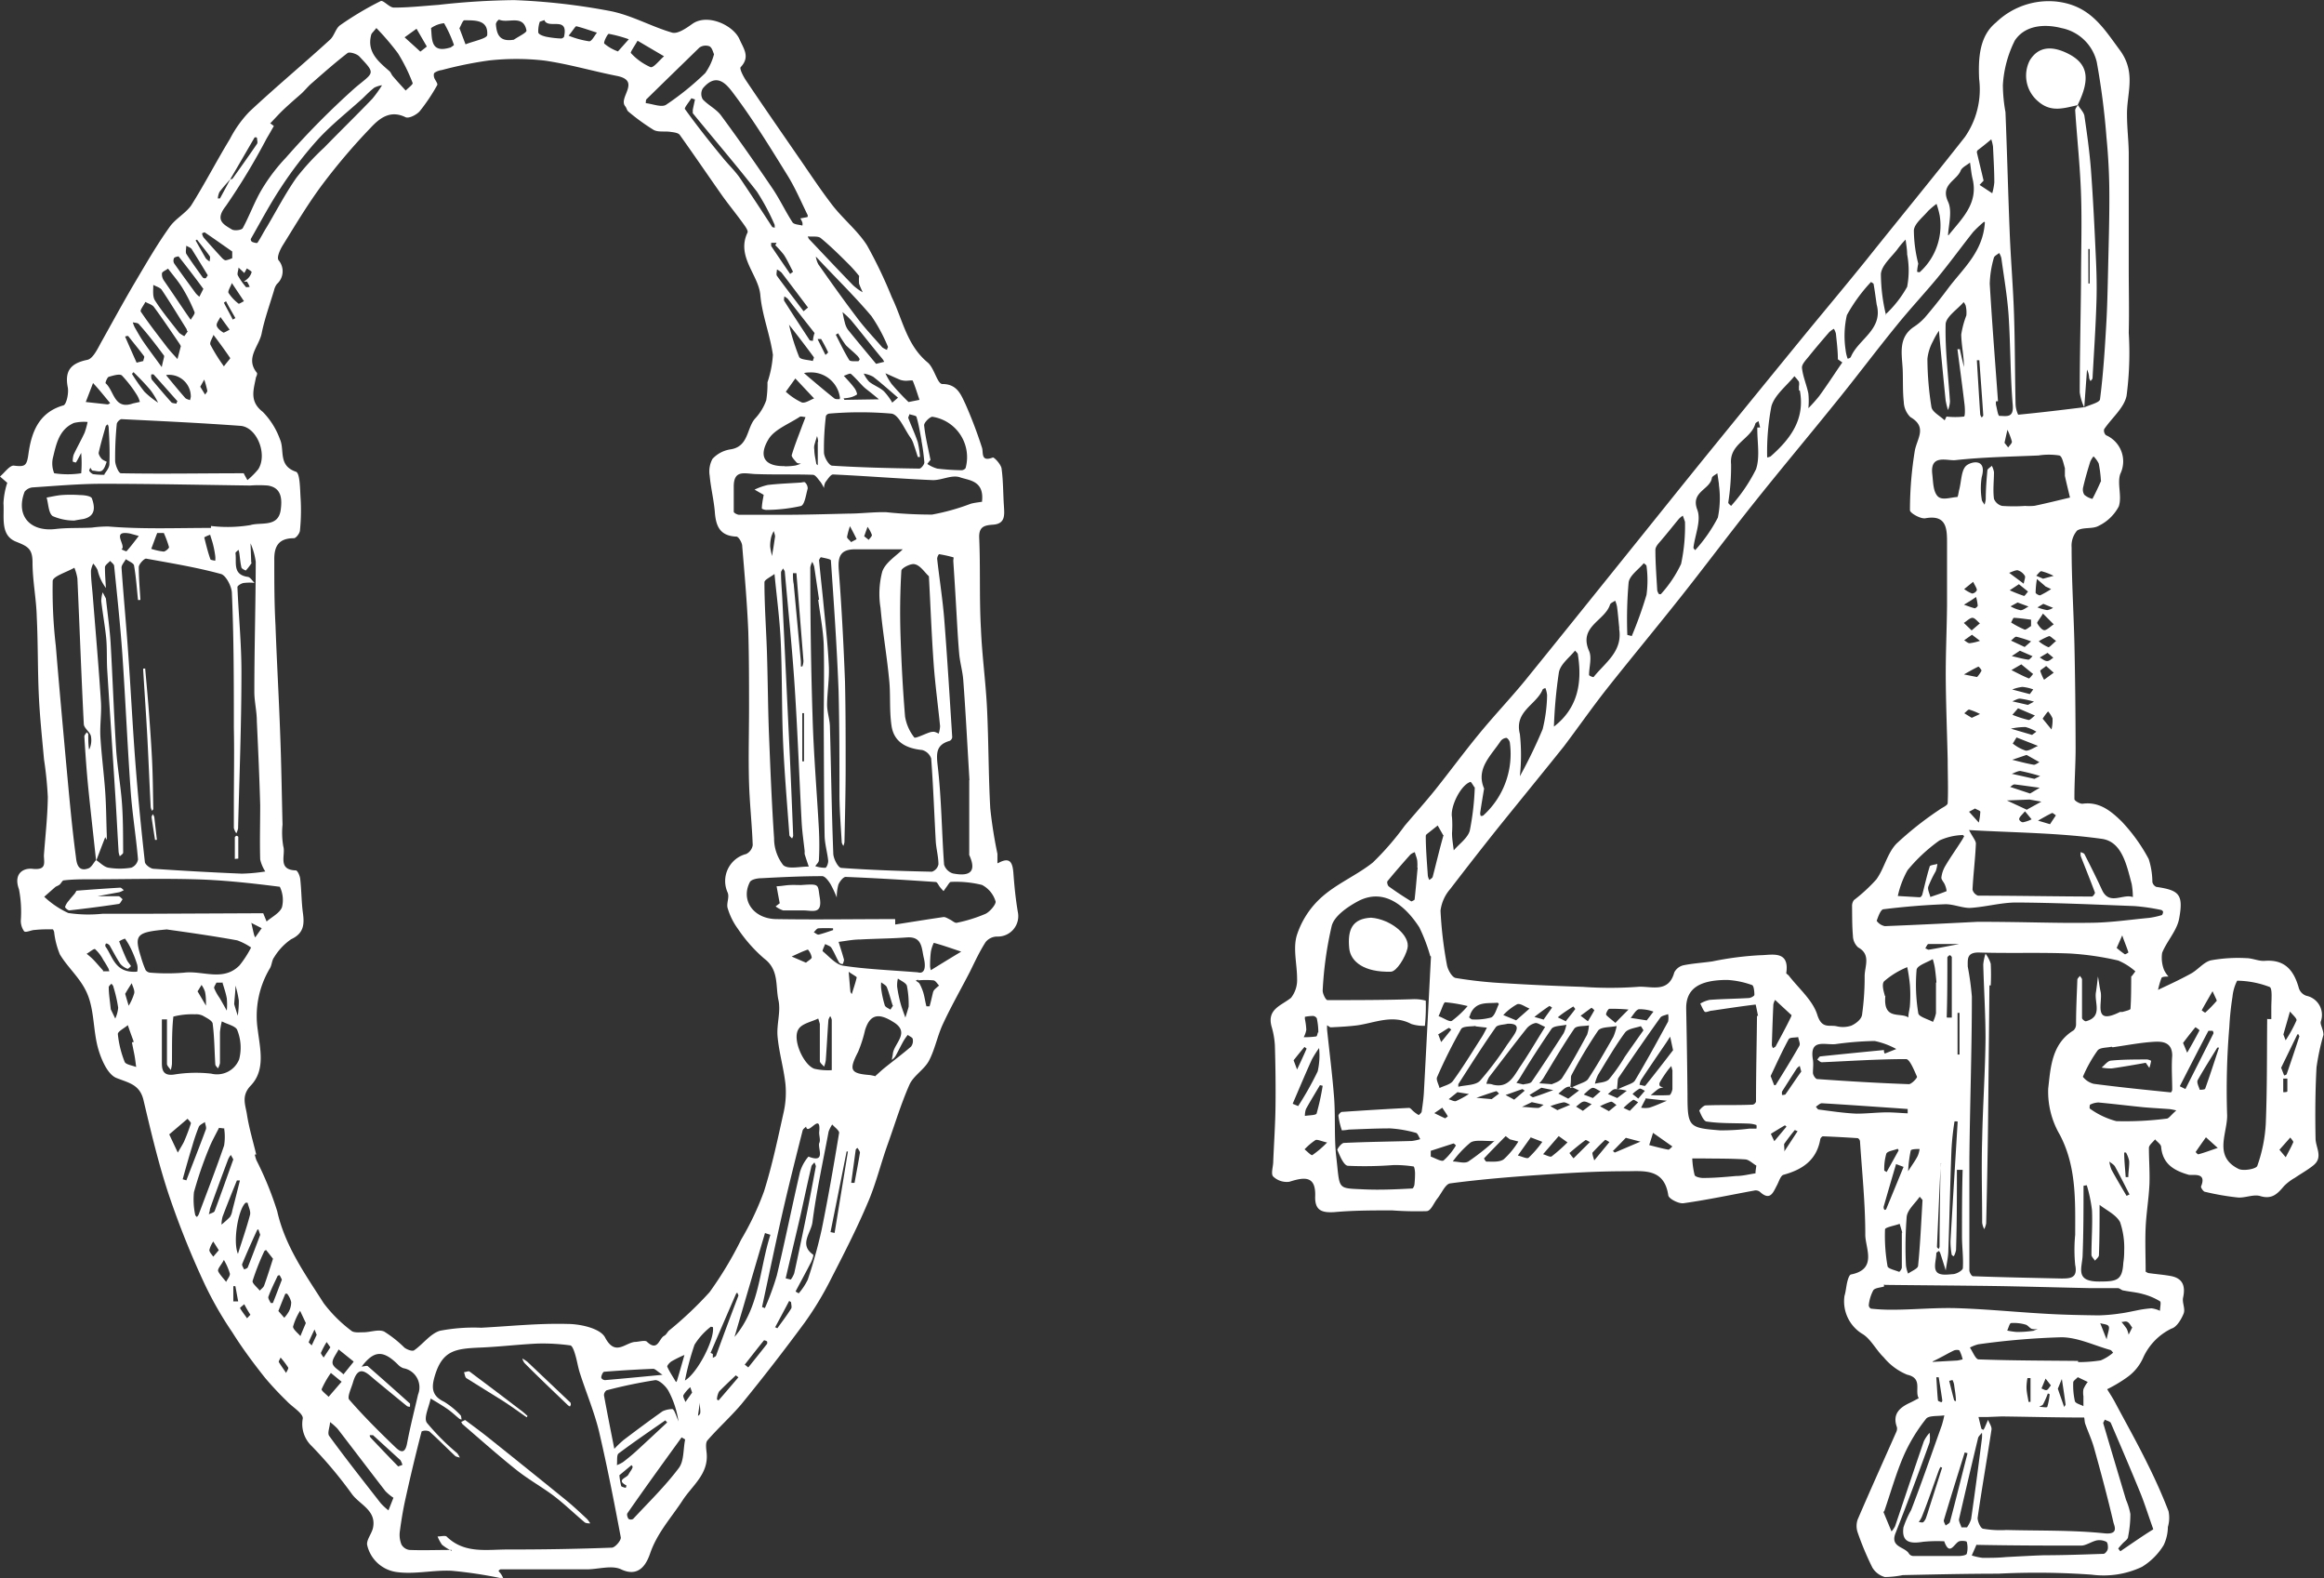
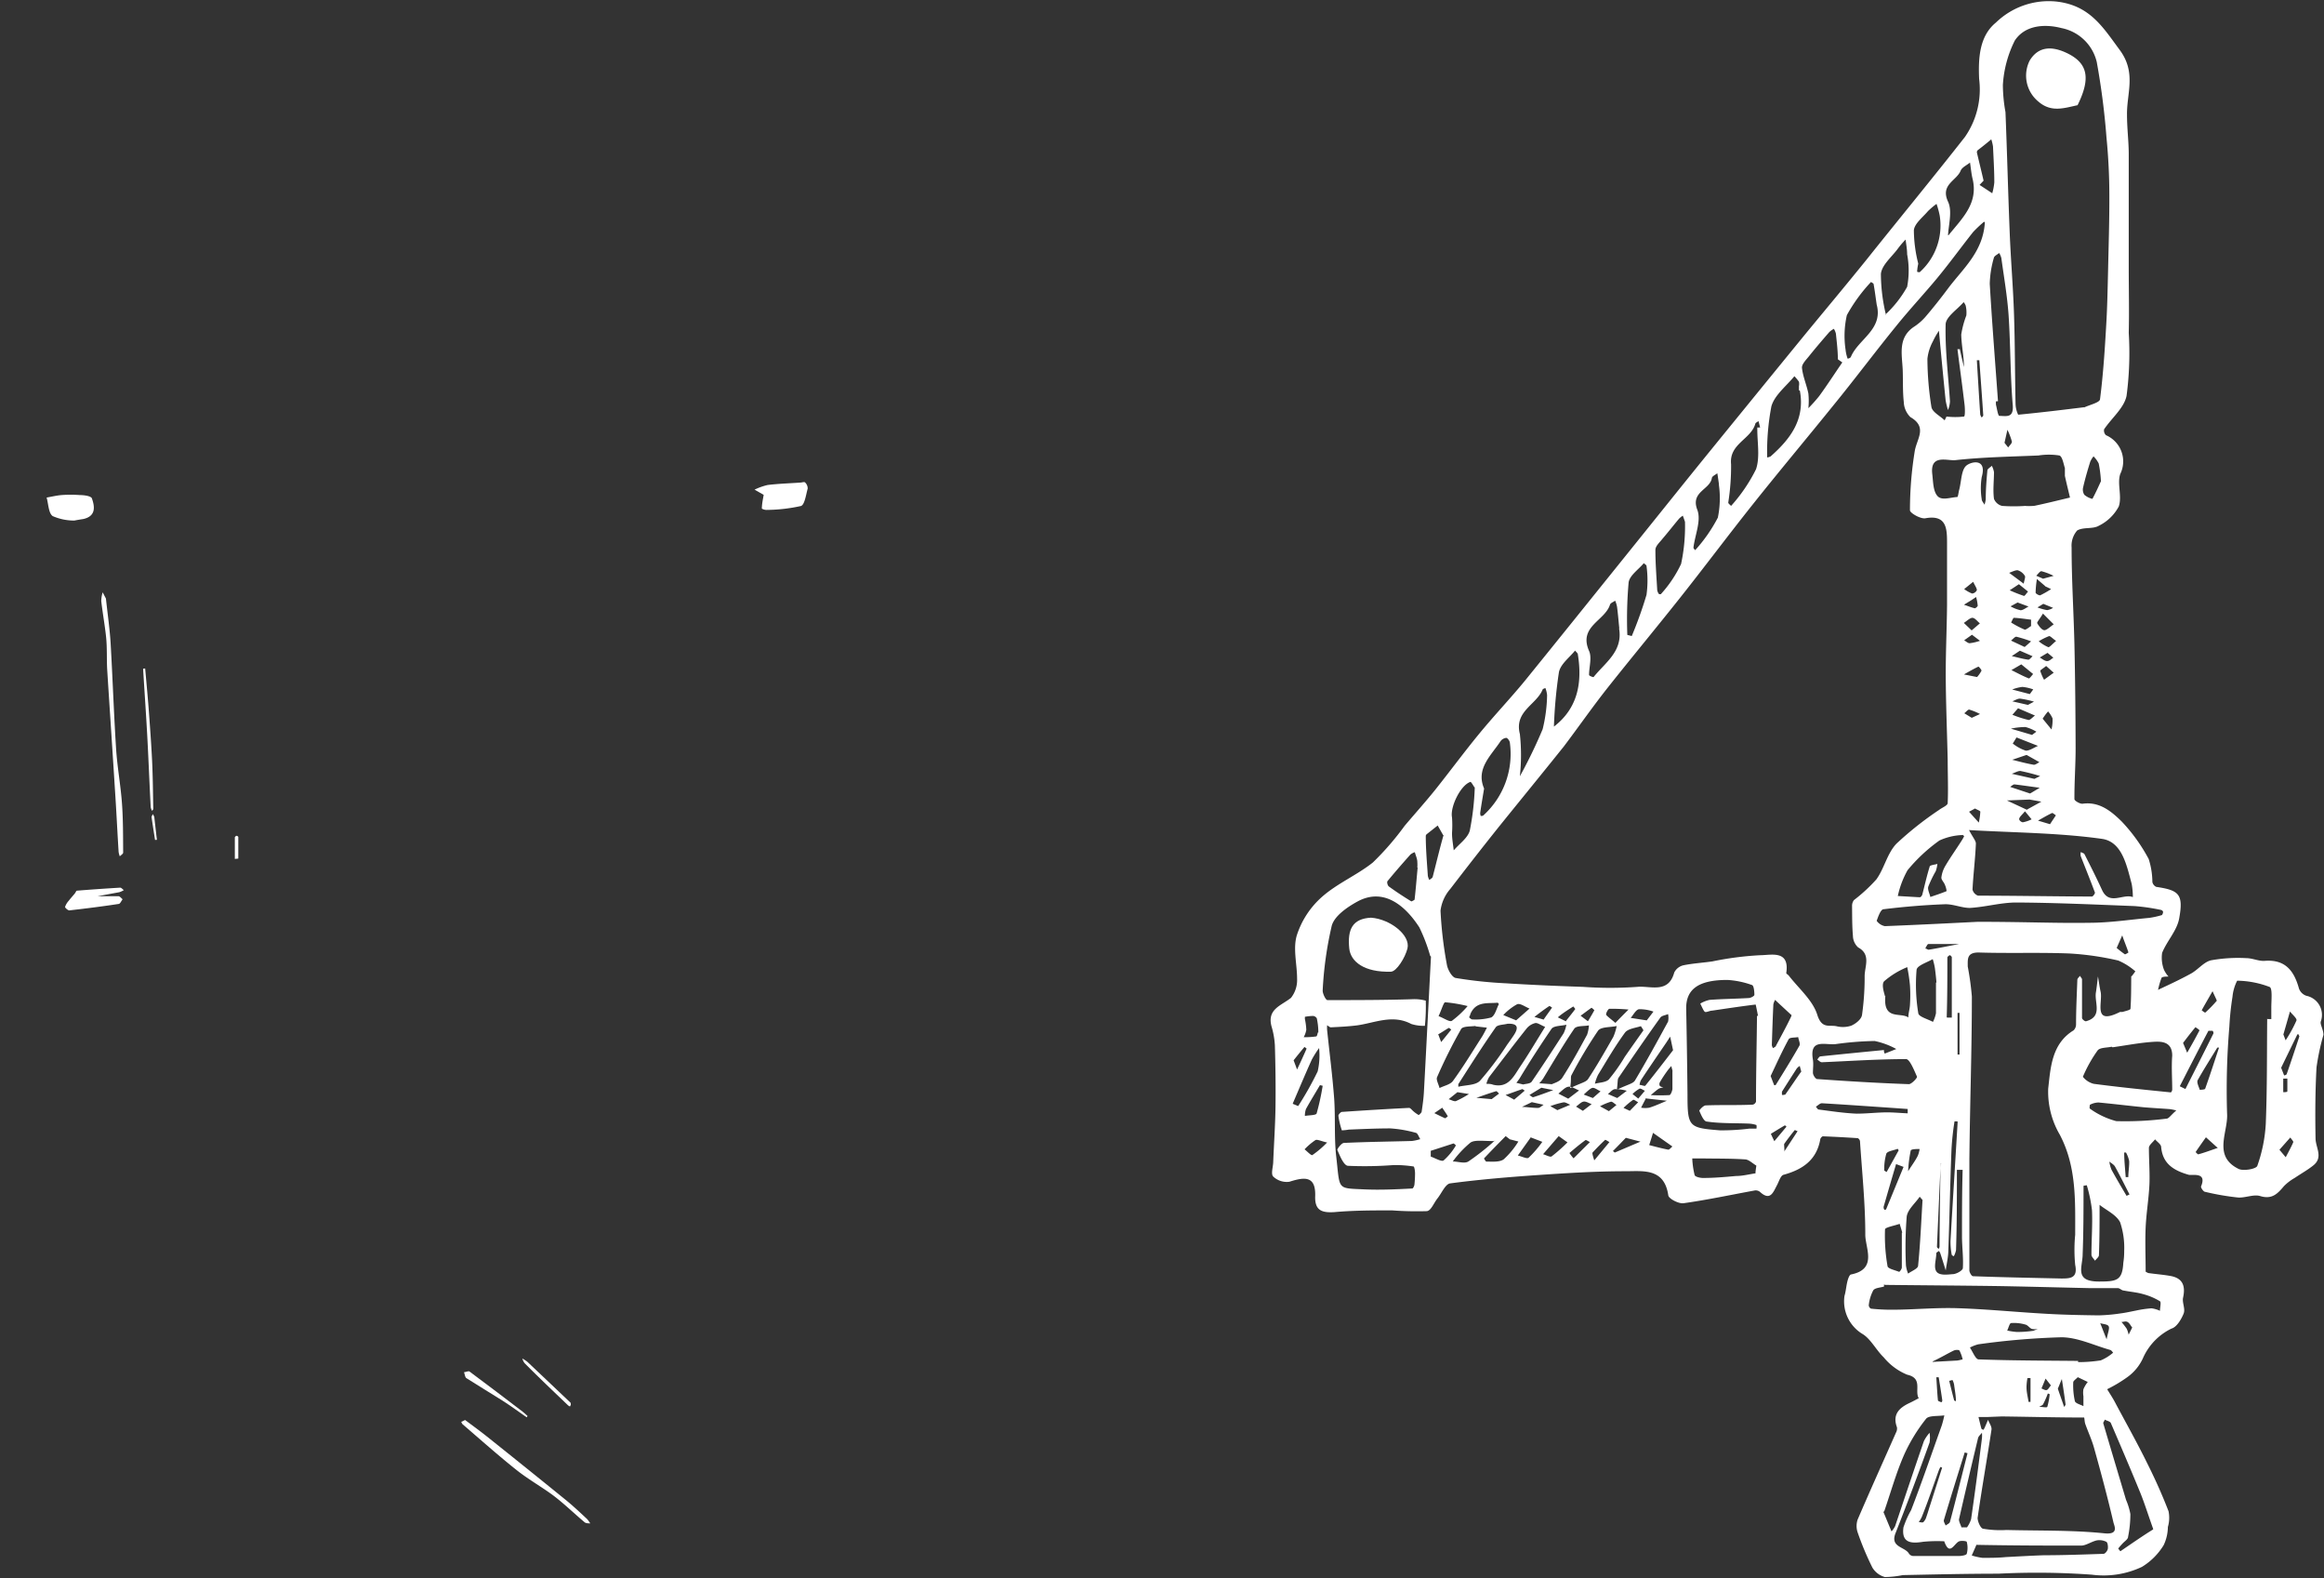
<svg xmlns="http://www.w3.org/2000/svg" viewBox="0 0 214.36 145.54">
  <rect x="0" y="0" width="214.36" height="145.54" fill="#333333" stroke="none" />
  <defs>
    <style>.cls-1{fill:#fff;fill-rule:evenodd;}</style>
  </defs>
  <title>Asset 8</title>
  <g id="Layer_2" data-name="Layer 2">
    <g id="Layer_1-2" data-name="Layer 1">
-       <path class="cls-1" d="M92.06,79.59c1.15-.64,1.35,0,1.42,1,.09,1.2.21,2.41.42,3.6A1.88,1.88,0,0,1,92,86.36a1.37,1.37,0,0,0-1.09.51c-.56.87-1,1.83-1.45,2.74-.83,1.61-1.73,3.18-2.49,4.82-.51,1.09-.73,2.33-1.29,3.39-.44.82-1.43,1.37-1.8,2.21-.78,1.77-1.34,3.64-2,5.48S80.78,109.23,80,111c-1,2.36-2.18,4.65-3.35,6.93a30,30,0,0,1-2.41,4q-2.85,3.87-5.88,7.58c-1,1.17-2.11,2.16-3.1,3.3-.21.24-.12.78-.08,1.18.19,1.93-1.34,3-2.22,4.36-1.05,1.61-2.35,3-3,4.91-.25.7-.88,2.3-2.67,1.45-.87-.41-2.11,0-3.18,0l-7.93,0c-.06,0-.12.07-.18.11s.16.23.23.35a3.47,3.47,0,0,1,.18.33c-.11,0-.22,0-.32,0a40.15,40.15,0,0,0-4.45-.66c-1.7-.08-3.45.36-5.11.11a3.23,3.23,0,0,1-2.66-2.47c-.1-.48.43-1.06.54-1.62.31-1.59-1.22-2.11-1.94-3.08a39.4,39.4,0,0,0-3.72-4.44,2.8,2.8,0,0,1-.82-2.56c0-.49-1-1.06-1.49-1.6a29.07,29.07,0,0,1-2-2.14c-1.07-1.35-2.1-2.73-3-4.17a33.24,33.24,0,0,1-2.57-4.48,79.62,79.62,0,0,1-3.2-7.93c-1-2.93-1.72-6-2.43-9-.34-1.46-1.35-1.6-2.5-2.06-.8-.32-1.38-1.66-1.67-2.65-.47-1.61-.36-3.4-.95-4.94S6.31,89.32,5.52,88A7.59,7.59,0,0,1,5,86c0-.11-.1-.31-.14-.31-.55,0-1.09,0-1.63.06-.35,0-.82.27-1,.13a1.66,1.66,0,0,1-.31-1A10.9,10.9,0,0,0,1.75,82c-.53-1.44.39-2,1.3-1.88,1.28.12,1-.59,1-1.25.13-1.79.34-3.58.36-5.38a34.07,34.07,0,0,0-.35-3.46c-.18-2-.39-3.95-.48-5.93-.11-2.41-.07-4.82-.19-7.22C3.35,55.22,3,53.54,3,51.86c0-1.3-.48-1.49-1.54-1.92C0,49.35.41,47.67.32,46.4a7.12,7.12,0,0,1,.35-1.88L0,43.94c.44-.37.93-1.09,1.32-1,1,.12,1.15,0,1.3-1.06.27-1.95.91-3.84,3.23-4.5.28-.08.51-1.14.4-1.67-.3-1.53.29-2.22,1.81-2.53.56-.12,1-1.15,1.38-1.81,1-1.79,2-3.63,3.06-5.42s2-3.42,3.13-5c.53-.77,1.47-1.26,2-2,1.26-2,2.35-4.12,3.58-6.14A10.72,10.72,0,0,1,23,10.3C25.46,8,28,5.89,30.44,3.66c.4-.36.52-1.05.94-1.34A29.33,29.33,0,0,1,35.11.1c.24-.12.8.6,1.22.6,1.36,0,2.73-.15,4.1-.25a68.5,68.5,0,0,1,7-.44,59.19,59.19,0,0,1,8.81,1c2,.38,3.8,1.43,5.76,2,.51.14,1.3-.41,1.85-.8,1.39-1,3.79.11,4.36,1.41.39.89,1,1.62.11,2.57-.13.14.24.86.49,1.23,1.55,2.31,3.14,4.6,4.72,6.89,1.09,1.57,2.14,3.18,3.31,4.69,1,1.26,2.28,2.29,3.13,3.62a42.14,42.14,0,0,1,2.29,4.79c1,2.06,1.37,4.4,3.29,6,.63.51.9,2,1.37,2,1.38,0,1.72,1,2.13,1.85a41,41,0,0,1,1.52,4c.16.44-.15,1.37,1,.93.13-.05.75.63.81,1,.16,1.15.14,2.32.22,3.48.05.81.14,1.63-1,1.71-.77.06-1.33.15-1.28,1.23.12,2.79,0,5.59.16,8.39.1,2.44.44,4.87.56,7.31.15,3.08.13,6.17.3,9.24A41.77,41.77,0,0,0,92,78.73c0,.27,0,.55,0,.86ZM21.25,16.52h0c.07,0,.17,0,.21-.06.76-1.06,1.52-2.13,2.25-3.2.08-.11,0-.33,0-.49s-.22-.1-.23-.09C22.71,14,22,15.24,21.24,16.52c-.33.39-.69.77-1,1.19a1.76,1.76,0,0,0-.15.59c.07,0,.18,0,.2,0,.32-.59.64-1.18.95-1.77ZM8.86,79.33h0c-.25-2.34-.52-4.68-.75-7-.14-1.47-.24-2.94-.33-4.42,0-.13.15-.27.23-.4,0,.06.12.11.13.18,0,.48,0,1,.08,1.44a2,2,0,0,0,.16-1.28c-.12-.39-.63-.71-.65-1.08-.23-4.47-.39-9-.59-13.42a4.36,4.36,0,0,0-.28-1c-.7.41-2,.79-2,1.23a44.8,44.8,0,0,0,.29,6c.29,3.56.62,7.11.94,10.67.27,2.9.52,5.8.9,8.68.06.42.09,1.55,1.17,1.14.29-.11.47-.51.7-.77.38.25.73.64,1.14.71a6.5,6.5,0,0,0,2.11,0,1,1,0,0,0,.62-.76c-.18-2.12-.53-4.22-.68-6.34-.3-4.22-.48-8.44-.77-12.65-.19-2.69-.48-5.38-.75-8.06,0-.17-.24-.32-.37-.48-.17.2-.47.38-.48.58,0,.64.05,1.28.09,1.92A4.4,4.4,0,0,1,9,52.56a2.46,2.46,0,0,0-.4-.59,2.11,2.11,0,0,0-.21.66c0,.75.1,1.49.16,2.23.26,3.28.55,6.56.76,9.84.07,1.07-.11,2.17-.05,3.24.1,1.67.32,3.34.44,5,.09,1.27.1,2.54.14,3.81a5.49,5.49,0,0,1,0,.7c-.09-.17-.18-.35-.13-.26-.23.58-.52,1.35-.82,2.13Zm14.77,27.13h0l-.13,0a4.44,4.44,0,0,0,.15.52,30.64,30.64,0,0,1,1.92,4.71c.72,3.21,2.58,5.8,4.28,8.47a12.89,12.89,0,0,0,2.56,2.55c.23.2.73.14,1.1.14.65,0,1.39-.3,1.92-.07a10.79,10.79,0,0,1,1.88,1.49c.24.18.72.36.89.24.82-.57,1.49-1.53,2.38-1.8a16.5,16.5,0,0,1,3.81-.28c2.65-.14,5.3-.42,7.93-.35,1.21,0,3,.4,3.47,1.21.93,1.79,1.8.58,2.74.45.39,0,1-.21,1.16,0,1,.92,1.09-.33,1.58-.57.18-.09.28-.33.44-.48a34,34,0,0,0,3.74-3.54,34,34,0,0,0,2.92-4.86,26.33,26.33,0,0,0,2.1-4.43c.75-2.37,1.26-4.82,1.8-7.24a8.41,8.41,0,0,0,.18-2.64c-.16-1.49-.6-2.94-.73-4.42-.1-1.11.32-2.29.08-3.35-.28-1.28.07-2.78-1.3-3.81a13.59,13.59,0,0,1-2.43-2.74,6.21,6.21,0,0,1-.95-1.91c-.14-.44.18-1,0-1.44a2.57,2.57,0,0,1,1.7-3.56,1.1,1.1,0,0,0,.61-.82c-.07-1.91-.28-3.81-.34-5.72-.07-2.34,0-4.69,0-7s0-4.65-.07-7c-.11-2.62-.34-5.24-.56-7.85,0-.32-.34-.88-.53-.88-1.56-.06-1.91-1-2-2.33-.1-1.1-.37-2.18-.47-3.28a2.42,2.42,0,0,1,.26-1.56,2.84,2.84,0,0,1,1.63-.87c1.74-.24,1.5-2,2.33-2.88a4.82,4.82,0,0,0,1-1.66,9.8,9.8,0,0,0,.11-1.65,9.77,9.77,0,0,0,.5-2.53c-.26-1.86-1-3.66-1.16-5.52s-2.24-3.54-1.18-5.76c.07-.16-.18-.52-.34-.74C68,19.84,67.31,19,66.7,18.16c-1.34-1.9-2.65-3.83-4-5.72-.15-.2-.56-.24-.85-.28-.52-.08-1.14.05-1.56-.18a19.38,19.38,0,0,1-2.34-1.7c-.13-.11-.16-.34-.28-.48C57,9,59.17,7.45,56.9,7S52.44,5.9,50.18,5.58a23,23,0,0,0-5.11,0,36,36,0,0,0-4.32.88,1.55,1.55,0,0,0-.67.25c-.1.08-.08.36,0,.53s.32.49.25.6a16.74,16.74,0,0,1-1.62,2.42c-.29.33-1,.69-1.3.55-1.44-.71-2.43.12-3.25,1a56.93,56.93,0,0,0-4.4,5.17c-1.34,1.79-2.48,3.71-3.66,5.61-.26.41-.59,1.12-.41,1.4a1.57,1.57,0,0,1-.14,2.19,1.47,1.47,0,0,0-.27.58c-.4,1.34-.88,2.65-1.15,4-.24,1.18-1.53,2.26-.44,3.61.06.07,0,.27-.08.42-.21,1.14-.64,2.21.63,3.19a7,7,0,0,1,1.58,2.52c.46,1-.2,2.43,1.48,3,.38.13.37,1.63.43,2.5a18.6,18.6,0,0,1-.06,2.89c0,.27-.37.75-.57.74-1.42,0-1.82.77-1.8,2,0,2,0,4,.11,6,.12,3.31.31,6.63.43,9.94.11,2.82.15,5.65.22,8.47a7.41,7.41,0,0,0,.07,2c.24.78-.57,2.17,1.16,2.22.15,0,.37.49.4.77.12,1.05.11,2.11.25,3.15s.1,1.88-1.09,2.43a5.49,5.49,0,0,0-1.57,1.67c-.21.27-.2.7-.38,1A8.57,8.57,0,0,0,23.78,95c.21,1.71.72,3.67-.65,5.1-.89.93-.5,1.76-.36,2.62.19,1.25.56,2.48.86,3.72ZM12.92,55.33h-.19c-.11-1.05-.18-2.11-.36-3.15,0-.25-.5-.42-.76-.62-.14.26-.41.54-.4.79.18,2.61.43,5.21.61,7.82.25,3.48.42,7,.69,10.44.23,2.95.52,5.9.85,8.85,0,.25.5.63.79.65q4.08.28,8.16.45a15.77,15.77,0,0,0,2.16-.2A3.45,3.45,0,0,1,24,79.25c-.05-1.67,0-3.35,0-5-.07-2.59-.19-5.17-.31-7.75,0-.91-.23-1.81-.23-2.7,0-4,.12-8,.13-12a6.49,6.49,0,0,0-.48-1.7l.06,1.71c0,.05.06.13,0,.16a5.23,5.23,0,0,1-.5.64s-.37-.15-.4-.28c-.1-.42-.13-.85-.19-1.28A1.93,1.93,0,0,0,22,50.7c-.1.1-.3.23-.28.32.12.84-.29,1.95,1.1,2.17.25,0,.44.36.66.56a4.21,4.21,0,0,0-.94,0c-.24,0-.64.26-.64.38.11,2.65.38,5.29.37,7.94,0,4.77-.19,9.55-.31,14.32a2,2,0,0,1-.16.45,1.46,1.46,0,0,1-.23-.49c0-.71,0-1.43,0-2.14,0-2.36.05-4.73,0-7.09,0-4.14,0-8.27-.18-12.4,0-.63-.55-1.66-1-1.79-2.27-.62-4.6-1-6.92-1.42-.18,0-.66.5-.67.78,0,1,.09,2,.15,3ZM41.66,143h0a4.5,4.5,0,0,1-.89-.56,3.91,3.91,0,0,1-.41-.76c.29,0,.69-.11.83,0,1.67,1.64,3.78,1.18,5.75,1.2,3.17,0,6.33-.05,9.49-.17.3,0,.88-.68.83-.95-.61-3.26-1.25-6.52-2-9.74-.44-1.82-1.18-3.57-1.76-5.37-.19-.57-.27-1.18-.45-1.76-.09-.31-.26-.81-.45-.83a18.36,18.36,0,0,0-3-.17c-1.78.08-3.54.3-5.32.37-2.23.1-3.44.24-4.15,2.53-.34,1.1-.36,1.9.84,2.47a7.33,7.33,0,0,1,1.51,1.24c.07.07.06.22.09.34s-.14,0-.18,0c-.36-.29-.69-.61-1.07-.88s-1.07-.69-1.6-1c-.14.76-.66,1.77-.35,2.23A22,22,0,0,0,42.17,134a1.64,1.64,0,0,1,.24.41c-.15-.06-.34-.07-.44-.17-.8-.75-1.56-1.53-2.37-2.25a.92.92,0,0,0-.71,0q-.78,3-1.46,6.08c-.23,1-.41,2.08-.55,3.14a2.38,2.38,0,0,0,.15,1.21,1,1,0,0,0,.73.5c1.23.05,2.46,0,3.9,0ZM83.3,50.65h0c-1.26,0-2.83,0-4.4,0-1.41,0-1.63.68-1.53,1.94.26,3.41.44,6.82.57,10.23C78,65.43,78,68,78,70.65c0,2.34-.06,4.68-.11,7a1.54,1.54,0,0,1-.1.35,1.25,1.25,0,0,1-.15-.31c-.08-1.41-.19-2.81-.21-4.22,0-3.24,0-6.48-.08-9.72-.15-4-.43-8.05-.71-12.07,0-.13-.6-.22-.93-.3,0,0-.17.2-.16.3.11,1.21.25,2.42.37,3.63.19,2,.43,4,.53,6.07.06,1.2-.15,2.4-.16,3.6,0,.67.24,1.34.26,2,.11,3.9.16,7.81.31,11.71,0,.47.44,1.31.73,1.34,2.78.2,5.58.29,8.37.35a.91.91,0,0,0,.6-.68c0-.72-.21-1.44-.25-2.16-.14-2.53-.23-5.07-.42-7.6a1.21,1.21,0,0,0-.83-.78c-1.46-.15-2.61-.72-2.83-2.25S82.17,64,82,62.55c-.21-2.17-.59-4.32-.78-6.49a8,8,0,0,1,.16-3.36c.3-.85,1.29-1.44,1.89-2.05Zm-63.84-2h0v-.15a12.89,12.89,0,0,0,3.63-.08c1-.3,2.61.25,2.81-1.46.12-.94.08-2-1.21-2.19a10.93,10.93,0,0,0-1.62,0c-4.54-.06-9.08-.16-13.62-.16-2.13,0-4.26.19-6.39.33a1.07,1.07,0,0,0-.79.4c-.84,2.19.48,3.72,2.86,3.44,1.11-.13,2.23-.07,3.35-.13a10.63,10.63,0,0,1,1.53-.1c3.13.26,6.3.13,9.45.13ZM82.57,84.77h0l0,.48c1.49-.23,3-.48,4.47-.69.19,0,.4.14.6.24s.44.33.61.29a13.72,13.72,0,0,0,2.64-.82c.43-.2,1-.9.94-1.15a2.53,2.53,0,0,0-1.25-1.52,10,10,0,0,0-2.87-.28c-.13,0-.28.31-.42.48l-.26.37c-.12-.13-.24-.26-.35-.4s-.23-.43-.36-.44c-2.77-.19-5.54-.36-8.32-.47-.22,0-.55.42-.67.71a4.62,4.62,0,0,0-.15,1.19,9.63,9.63,0,0,0-.59-1.26c-.18-.29-.5-.71-.75-.71-1.87,0-3.74.09-5.61.19-.37,0-.93.11-1.06.35-.87,1.67.31,3.39,2.43,3.42,3.64.06,7.29,0,10.94,0Zm8-38.47h0c.26-2-1.21-2-2-2.28s-1.72.29-2.59.25c-3-.13-6.09-.38-9.14-.52-.23,0-.5.45-.71.72A1.4,1.4,0,0,0,76,45a3.7,3.7,0,0,0-.31-.55c-.22-.25-.46-.66-.71-.67-1.79-.06-3.59,0-5.37-.07-1-.06-1.9-.36-1.93,1.09,0,.8,0,1.59,0,2.39,0,.1.31.27.49.28,1.31,0,2.63,0,3.94,0,2,0,4.09-.06,6.14-.11,1.17,0,2.33-.16,3.49-.13a40.37,40.37,0,0,0,4.23.22,20.2,20.2,0,0,0,3.57-1c.37-.1.76-.13,1-.18ZM22.5,43.69h0l.32.58a7.15,7.15,0,0,0,1-1c.87-1.36-.1-3.85-1.61-4-3.67-.27-7.34-.44-11-.62-.15,0-.42.27-.44.44a31.73,31.73,0,0,0-.15,3.38c0,.41.33,1.17.53,1.17,3.78.07,7.56,0,11.34,0Zm1.78,40.52h0c.1.26.21.51.31.76.5-.43,1.22-.78,1.42-1.32a2.79,2.79,0,0,0-.2-1.88c-2.59-.33-5.2-.62-7.81-.69-3.22-.09-6.45,0-9.67,0-.82,0-1.63,0-2.45.1-.13,0-.23.26-.37.38s-.31.15-.43.25l-1,.88A8.25,8.25,0,0,0,6.3,84.19a12.63,12.63,0,0,0,3.14.07c1.19,0,2.38,0,3.58,0ZM89.42,71.94h0c-.23-3.9-.37-6.56-.57-9.22-.06-.83-.31-1.64-.38-2.47-.14-1.61-.21-3.23-.31-4.84-.07-1.23-.15-2.46-.23-3.69,0-.12.06-.33,0-.33a11.47,11.47,0,0,0-1.32-.29.75.75,0,0,0-.17.42c.21,1.88.51,3.75.66,5.64.28,3.6.5,7.21.73,10.82a.43.43,0,0,1-.22.33c-1.25.36-1.26,1.1-1.12,2.3.35,3,.37,6.08.59,9.12a1.24,1.24,0,0,0,.81.81c1.37.27,2.29,0,1.51-1.7a.35.35,0,0,1,0-.11V71.94Zm-18-19h0c-.36.28-.92.52-.91.76,0,2.14.16,4.29.23,6.43.08,2.45.09,4.91.18,7.36.13,3.27.26,6.55.48,9.81a4,4,0,0,0,.84,2.47c.45.42,1.55.12,2.36.14-.13-.38-.26-.76-.38-1.15a2.64,2.64,0,0,1,0-.28c-.1-.9-.23-1.79-.28-2.69-.22-4.16-.37-8.32-.64-12.47-.23-3.53-.59-7-.91-10.57,0-.12-.11-.22-.16-.34-.07.13-.19.26-.19.39,0,.82.08,1.63.12,2.45q.33,6.78.65,13.56c.13,2.74.24,5.49.35,8.24,0,.08-.06.18-.1.27-.09-.11-.25-.21-.25-.32-.21-2.93-.47-5.87-.59-8.8s-.07-6.07-.21-9.1c-.09-2-.37-4.07-.57-6.16ZM24.92,11.36h0l.34.26c-.22.38-.43.76-.66,1.14A59.88,59.88,0,0,1,20.83,19c-1,1.27-.29,1.66.56,2.16.24.14.89.06,1-.12.64-1.18,1.09-2.46,1.78-3.61a16.83,16.83,0,0,1,2.21-2.9,74.59,74.59,0,0,1,6.38-6.44c1.73-1.45,1.94-1.24.37-2.9-.23-.23-.88-.43-1.07-.3-1.16.89-2.26,1.87-3.36,2.83-.34.3-.62.67-1,1s-1,.87-1.49,1.33-.89.92-1.33,1.37ZM85.68,53.14h0c-.41-.38-.79-1-1.3-1.11-.34-.11-1.23.35-1.24.59-.12,2-.14,3.94-.08,5.91.08,2.51.21,5,.42,7.54A4.23,4.23,0,0,0,84.33,68c.09.12.92-.3,1.4-.46a1.12,1.12,0,0,1,.44-.06,1.62,1.62,0,0,1,.41.17,2.47,2.47,0,0,0,.13-.7c-.19-1.91-.45-3.81-.59-5.72-.19-2.65-.29-5.31-.44-8.1ZM85,40.61H85c-.14-.72-.25-1.45-.46-2.15,0-.14-.43-.18-.66-.27,0,.12-.13.27-.1.36.28.74.62,1.46.87,2.21a8.82,8.82,0,0,1,.21,1.38c-.07,0-.19,0-.2,0-.13-.38-.24-.77-.38-1.15a2.18,2.18,0,0,0-.26-.58c-.59-.8-1.1-2.17-1.79-2.27a33.59,33.59,0,0,0-5.76,0,.4.4,0,0,0-.29.22A24.81,24.81,0,0,0,76,41.71c0,.44.46,1.21.75,1.23,2.68.17,5.37.23,8.05.27.16,0,.47-.39.46-.58a19.59,19.59,0,0,0-.27-2ZM33.42,126h0c.22,0,.44-.12.53,0,1.3,1.13,2.59,2.28,3.87,3.43,0,0,0,.16,0,.25s-.2,0-.25,0c-1-.81-2-1.64-3-2.46-.72-.6-1.49-1.49-2,.21-.15.55-.57,1.38-.36,1.63,1.34,1.54,2.81,3,4.26,4.39.6.59.93.48,1.09-.42.28-1.49.67-3,1-4.44a1.79,1.79,0,0,0-1.36-2.43,1.31,1.31,0,0,1-.5-.34c-1.37-1.35-2.21-1.31-3.36.22Zm-18-40.3h0c-2.83.25-3.07.47-2.42,2.54a9.63,9.63,0,0,0,.43,1.21.59.59,0,0,0,.45.24,18.79,18.79,0,0,0,3.09,0c1.71-.22,3.63.86,5.13-.68a9.59,9.59,0,0,0,1.06-1.64,5.56,5.56,0,0,0-1.28-.66c-2.15-.39-4.31-.7-6.46-1ZM15.37,94h-.44c0,1.3,0,2.6,0,3.9,0,.6,0,1.36,1.15,1.18A12.67,12.67,0,0,1,19.48,99a2.2,2.2,0,0,0,2.58-1.32A4.34,4.34,0,0,0,21.89,95c-.12-.39-.93-.55-1.43-.82a6.7,6.7,0,0,0-.17,1c0,1,0,1.9,0,2.85a1.65,1.65,0,0,1-.19.49c-.08-.13-.23-.24-.24-.37-.08-1.25-.08-2.5-.24-3.73,0-.29-.55-.55-.89-.75a1.4,1.4,0,0,0-.74-.14,6.93,6.93,0,0,0-2,.21c-.16,1.44-.11,2.91-.13,4.37a2.77,2.77,0,0,1-.11.56c-.12-.19-.34-.38-.35-.57,0-1.38,0-2.76,0-4.14ZM74.49,20h0a.28.28,0,0,0,0-.18c-.6-1.22-1.13-2.48-1.85-3.64-1.54-2.49-3.08-5-4.82-7.34-.63-.83-1.6-2.37-3-.68a1,1,0,0,0,0,1c.51.55,1.26.9,1.69,1.49,1.64,2.22,3.22,4.48,4.77,6.77.67,1,1.17,2.08,1.82,3.08.14.21.6.21.91.3a.73.73,0,0,0,0-.28,1.69,1.69,0,0,0-.19-.38l.63-.12Zm1,35.3h.06c-.15-1-.29-2-.45-3.05a2,2,0,0,0-.18-.44,1.73,1.73,0,0,0-.18.51c0,4.6.06,9.21.21,13.81.1,3.43.39,6.84.58,10.27.05,1,.06,1.95,0,2.93,0,.18-.22.36-.33.54a3,3,0,0,0,.92.15c.13,0,.29-.44.27-.66-.08-.78-.32-1.55-.33-2.33-.06-3.4-.06-6.8-.08-10.2,0-2.45.06-4.9,0-7.35-.05-1.39-.33-2.78-.51-4.17ZM56.66,133.6h0a10.3,10.3,0,0,1,.86-.82c1.19-.9,2.38-1.79,3.6-2.65a2.28,2.28,0,0,1,.89-.2c.06,0,.16.13.2.22.14.3.25.61.37.92a8.52,8.52,0,0,0-.92-2.81c-.24-.44-.84-1-1.21-1a44.43,44.43,0,0,0-4.5.94.56.56,0,0,0-.24.47c.3,1.63.62,3.24.95,4.91Zm28-43.94h0c.63.18.76-.47.55-1.33s-.12-2-1.57-1.89-2.86.11-4.29.19c-.67,0-1.34.14-2,.22.17.55.35,1.1.5,1.65,0,.1-.06.24-.09.35s-.33,0-.38-.13c-.25-.43-.43-.91-.7-1.33-.1-.16-.38-.23-.57-.34-.08.23-.29.61-.22.67.6.49,1.2,1.22,1.89,1.33,2.1.32,4.24.4,6.89.61ZM80.76,99.2h0c.22-.19.49-.45.78-.69.83-.67,1.69-1.31,2.49-2a.85.85,0,0,0,.16-.69c0-.15-.3-.26-.46-.39a4.78,4.78,0,0,0-.41.59c-.25.45-.47.91-.72,1.36a1.56,1.56,0,0,1-.33.35c0-.17.06-.34.08-.52.07-1,1.71-2,0-3-1.34-.84-2.12-.65-2.56.78a12.16,12.16,0,0,1-.64,2c-.86,1.67-.74,2,1.08,2.14a4.48,4.48,0,0,1,.52.11ZM70.29,120.52h0l.26.1a25,25,0,0,0,1.1-3c.76-3.17,1.4-6.37,2.14-9.55a3.84,3.84,0,0,1,.78-1.42c1.67.65.82-.8,1-1.26.14-.3-.06-.73,0-1.1.14-1.77-1.07.5-1.22-.41-.11.12-.29.23-.32.37-.65,2.57-1.3,5.14-1.89,7.73-.64,2.82-1.23,5.66-1.84,8.49ZM85.8,42.43h0l-.27.35a3.2,3.2,0,0,0,.92.43,21.09,21.09,0,0,0,2.26.15c.12,0,.34-.12.36-.22A3.77,3.77,0,0,0,86,38.43c-.23,0-.79.54-.76.8.11,1.07.38,2.13.59,3.2ZM73.4,119.1h0l.27.16a5.71,5.71,0,0,0,.84-1.27,46.31,46.31,0,0,0,1.28-4.61c.61-3,1.12-5.95,1.61-8.93,0-.21-.41-.51-.64-.76a3.06,3.06,0,0,0-.33.65c-.52,2.78-1.13,5.55-1.49,8.35-.12,1-1.27,2.06.06,3,.07.05-.08.47-.18.68-.46.9-.95,1.79-1.42,2.68ZM35.22,7.86h0a2.53,2.53,0,0,0-.69.22c-.39.3-.73.65-1.09,1-1.38,1.25-2.86,2.41-4.11,3.77a36.19,36.19,0,0,0-3.43,4.46c-1,1.51-1.86,3.14-2.77,4.73a.28.28,0,0,0,.12.26c.16.07.46.15.5.08.31-.46.57-1,.86-1.45.9-1.52,1.72-3.1,2.73-4.54a23.11,23.11,0,0,1,2.56-2.78c1.47-1.51,3-3,4.44-4.5a11.3,11.3,0,0,0,.88-1.22ZM65.86,5h0c-.09-.18-.17-.6-.42-.73a1,1,0,0,0-.93.12C62.86,6,61.25,7.56,59.63,9.15c-.07.07-.05.24-.07.36.64.07,1.46.42,1.88.15a25.91,25.91,0,0,0,3.61-2.92A5.37,5.37,0,0,0,65.86,5ZM63.18,132.72h0l-.31-.18c-1.67,2.31-3.35,4.62-5,7-.07.1,0,.38.11.52a.42.42,0,0,0,.42,0c1.43-1.54,2.94-3,4.21-4.69.49-.64.4-1.72.58-2.6Zm-26.89,5.39h0a4.45,4.45,0,0,1-.74-.61c-1.48-1.91-2.93-3.83-4.41-5.75a5.25,5.25,0,0,0-.7-.62c0,.43-.27,1-.08,1.27,1.53,2.1,3.14,4.14,4.74,6.19a5.25,5.25,0,0,0,.73.68l.46-1.16ZM64.1,9.17h0l-.33-.11c-.21.35-.68.89-.59,1,1.09,1.51,2.26,3,3.43,4.41.52.66,1.15,1.24,1.63,1.93,1,1.49,2,3,3,4.55,0,0,.14,0,.21.07a1.25,1.25,0,0,0,0-.29,20.47,20.47,0,0,0-1.64-3.07c-1.91-2.45-3.94-4.81-5.91-7.22,0-.06,0-.2,0-.3.06-.33.14-.66.21-1ZM72.34,43h0c.15,0,.55,0,1-.07a2.17,2.17,0,0,0,.54-.19c-.15,0-.34,0-.43-.12s-.47-.49-.42-.66c.26-.88.61-1.74.93-2.61.11-.3.23-.6.34-.89-.19,0-.44-.12-.57,0-1,.65-2.26,1.13-2.82,2-1,1.63-.39,2.56,1.48,2.52ZM7.49,41.76h0c-.26.49-.36.7-.49.89,0,0-.29-.06-.29-.1a1.94,1.94,0,0,1,.09-.64c.32-.68.69-1.33,1-2a6.82,6.82,0,0,0,.28-1A4,4,0,0,0,6.82,39c-1.4.61-1.64,2-1.95,3.26A2.38,2.38,0,0,0,5,43.64a8.32,8.32,0,0,0,2.49,0,10.79,10.79,0,0,0,0-1.84ZM75.63,94.4h0c0,.09-.06-.2-.16-.48-.63.31-1.52.46-1.83,1-.57.92.46,3.26,1.47,3.63a5.69,5.69,0,0,0,1.61.13l0-4.64a1.07,1.07,0,0,0-.14-.34,1.13,1.13,0,0,0-.17.35c-.09,1.23-.15,2.47-.24,3.7a2.61,2.61,0,0,1-.16.61c-.13-.17-.38-.34-.39-.51,0-1,0-2,0-3.42Zm-54.91,9.66h0L20.2,104c-.32.64-.68,1.26-.94,1.93a35.28,35.28,0,0,0-1.37,4A6.8,6.8,0,0,0,18,112c0,.08.1.15.16.22a1,1,0,0,0,.17-.24c.79-2.11,1.61-4.22,2.34-6.35a5,5,0,0,0,0-1.6Zm14-101.48h0c-.3.38-.44.48-.48.62-.42,1.6.65,2.46,1.68,3.36.14.12.19.33.32.47.38.45.78.88,1.18,1.32.23-.24.69-.57.64-.7a15.75,15.75,0,0,0-1.35-2.73,23.45,23.45,0,0,0-2-2.34ZM81.91,32h0a15.06,15.06,0,0,0-1.53-2.85c-1.5-1.78-3.18-3.42-4.78-5.12-.11-.13-.23-.25-.35-.37a2.28,2.28,0,0,0,.23.71c1.15,1.63,2.3,3.26,3.51,4.85.74,1,1.58,1.88,2.39,2.81a1.66,1.66,0,0,0,.44.23s0-.1.09-.26ZM67.75,123.28h0c2.34-2.75,2.29-6.26,3.31-9.42l-.5-.16q-1.41,4.78-2.81,9.58Zm4.7-5.41h0l.49.12a2.13,2.13,0,0,0,.32-.59q.6-2.75,1.16-5.51c.29-1.44.56-2.88.83-4.33,0-.11-.08-.25-.13-.38-.09.13-.25.24-.28.38-.35,1.49-.67,3-1,4.49-.45,1.94-.92,3.88-1.37,5.82Zm6.82-92.39h0a12.82,12.82,0,0,0-.87-1c-.87-.87-1.74-1.74-2.69-2.52-.26-.22-.79-.11-1.2-.16a.88.88,0,0,0,.11.24c1.36,1.43,2.71,2.87,4.08,4.28a5.09,5.09,0,0,0,.87.63c-.11-.26-.24-.52-.33-.79a3.81,3.81,0,0,1,0-.68ZM16.68,31.92h0a2,2,0,0,0-.18-.31c-.76-1.11-1.5-2.22-2.3-3.3-.17-.23-.52-.31-.79-.47-.15.31-.52.76-.42.9.76,1.13,1.61,2.21,2.44,3.3.29.37.63.72.94,1.07l.31-1.19ZM12.27,37.2h0l.63-.14a2.35,2.35,0,0,0-.23-.57,11.29,11.29,0,0,0-1.42-1.86c-.2-.19-.81,0-1.19.11-.16,0-.36.56-.32.6.79.67.77,2.49,2.53,1.86Zm5-6.65h0a1.28,1.28,0,0,0-.08-.24c-.75-1.2-1.48-2.4-2.27-3.58-.15-.22-.52-.31-.78-.46,0,.48-.08,1.07.15,1.43.67,1.05,1.47,2,2.24,3A3.33,3.33,0,0,0,17,31l.35-.49ZM63.17,127.3h0c1.14-.66,2.76-3.77,2.59-4.92,0,0-.22-.08-.25,0A6.27,6.27,0,0,0,64.06,124a24.76,24.76,0,0,0-.89,3.34ZM15.5,24.77h0c-.25.18-.53.28-.56.43a1,1,0,0,0,.18.67c.69,1,1.4,2.06,2.1,3.09l.37.53c.13-.24.42-.55.35-.72a15.22,15.22,0,0,0-1.11-2.21c-.38-.62-.87-1.18-1.33-1.79Zm45.61,102h0c-.49-.32-.68-.55-.86-.55-1.51.06-3,.15-4.52.27-.11,0-.25.31-.27.49s.24.29.36.28c1.66-.14,3.31-.3,5.29-.49ZM42.37,2.58h0l.57,1.51c.69-.29,2-.53,2-.87.1-1.41-1.13-1.34-2.11-1.35-.14,0-.29.44-.44.71ZM12.17,96.12h0l.17-.05c-.19-.52-.37-1-.55-1.54-.32.28-.94.58-.92.83a9.5,9.5,0,0,0,.63,2.56c.11.25.69.32,1.06.47-.05-.37-.09-.74-.16-1.11s-.16-.78-.23-1.16Zm53.37,28.63h0l.21.1v.36c.1-.07.26-.11.3-.21q1-2.76,2.06-5.53c0-.06-.06-.16-.09-.24s-.13.07-.15.12q-1.17,2.7-2.33,5.4ZM83.81,37.07h0l1-.2c-.2-.59-.38-1.19-.62-1.76,0-.07-.41,0-.62,0a1.82,1.82,0,0,1-.52-.08c-.46-.19-.92-.41-1.38-.61a5.89,5.89,0,0,0,.58,1c.5.58,1,1.12,1.54,1.64Zm-3-3.52h0l.75-.19c-.05-.08-.1-.18-.16-.26-1-1.19-1.91-2.38-2.88-3.55a7.37,7.37,0,0,0-.81-.77c.07.31.12.63.21.94a1.91,1.91,0,0,0,.28.67c.9,1.11,1.81,2.2,2.61,3.16Zm-22-29.8h0c-.26.46-.69,1.07-.62,1.14A5.42,5.42,0,0,0,60,6.19c.28.09.82-.64,1.25-1L58.8,3.75ZM47.4,3.66h0c.41-.29,1.2-.65,1.16-.85-.29-1.52-1.69-.62-2.53-1a.62.62,0,0,0-.29.4c.07,1,.36,1.67,1.66,1.45Zm-5.86.74h0c.11-.09.34-.22.33-.26a11.47,11.47,0,0,0-.91-2,2.52,2.52,0,0,0-1.2.45c.1,1-.06,2.36,1.78,1.79Zm20,126.76h0a1.54,1.54,0,0,1-.17-.19c-1.44,1-2.91,2-4.31,3.05-.2.15-.11.71-.16,1.08a2.86,2.86,0,0,0,.58-.29c.43-.33.86-.68,1.26-1.05.94-.86,1.87-1.73,2.8-2.6ZM88.66,87.75h0c-1.1-.37-1.81-.62-2.53-.81a3.24,3.24,0,0,0-.27.83,10.24,10.24,0,0,0-.07,1.36,1.94,1.94,0,0,0,.07.33c.81-.5,1.62-1,2.8-1.71Zm-76,1.83h0a1.52,1.52,0,0,0,0-.61,10.17,10.17,0,0,0-.55-1.42,6.08,6.08,0,0,0-.58-1,2.42,2.42,0,0,0-.54.25q.33.89.72,1.74c.1.2.27.36.37.55,0,0-.26.27-.32.24a1.56,1.56,0,0,1-.66-.45c-.37-.55-.67-1.15-1-1.72C10,87.07,9.9,87,9.81,87s-.12.23-.08.28c.69.95.86,2.46,2.89,2.32Zm12.52,26.49h0c-.26-.33-.45-.58-.64-.81,0,0-.15.07-.17.13a22.57,22.57,0,0,0-1.07,2.72c-.06.22.42.59.66.9.13-.16.33-.28.4-.46.29-.8.54-1.61.82-2.48Zm52.3-79.36h0a2.68,2.68,0,0,0-2.61-2.37c-.24,0-.47,0-.71.06l.47.41c.77.65,1.54,1.3,2.33,1.93.12.09.33.06.5.07,0,0,0-.17,0-.1ZM18.76,26.64h0c-.73-1-1.5-2-2.29-3,0,0-.35.05-.41.15a.53.53,0,0,0,0,.49c.65.93,1.33,1.85,2,2.77a2.42,2.42,0,0,0,.33.31l.37-.73Zm3.18,89h0c.4-1.27.81-2.43,1.12-3.61.09-.33-.14-.75-.22-1.12a.53.53,0,0,0-.19,0c-.69.62-1.18,3.58-.71,4.69ZM72.47,36.11h0a5.76,5.76,0,0,0,1.49,1c.32.09.75-.23,1.13-.37l-1.73-1.84-.89,1.24ZM16.85,108.74h0l.34.1c.6-1.57,1.22-3.13,1.8-4.7.07-.19-.06-.46-.09-.68-.19.14-.47.25-.56.44a17.35,17.35,0,0,0-.6,1.76c-.31,1-.59,2-.89,3.08Zm-1.25-4.16h0l.8,1.7c.19-.34.41-.68.57-1a17.42,17.42,0,0,0,.64-1.7c0-.1-.2-.28-.31-.42l-1.7,1.45Zm-.68-70.73h0c.14-.72.27-1,.2-1.07-.74-1-1.51-2-2.31-2.89-.1-.13-.37-.12-.56-.17a2.68,2.68,0,0,0,.18.47c.26.45.51.91.81,1.34.43.63.9,1.25,1.68,2.32Zm35.31-32h0L49.79,2a2.7,2.7,0,0,0-.14,1c.05.19.46.33.74.39a9,9,0,0,0,1.37.16c.09,0,.26-.1.27-.18.41-1.91-1.4-.67-1.8-1.47ZM75.14,30.72h0c-.71-.91-1.58-2-2.47-3.16a1.61,1.61,0,0,0-.33-.23c0,.14-.06.32,0,.42.76,1.21,1.55,2.41,2.33,3.6,0,.06.18.06.27.08s0-.17.19-.71Zm5.93,6.1h0c-.56-.47-.91-.74-1.24-1s-.86-.93-1.34-1.34c-.1-.09-.43.11-.66.17.35.39.71.76,1,1.16.12.16.26.52.21.57a1.88,1.88,0,0,1-.68.28,3.31,3.31,0,0,1-.55.07.61.61,0,0,1,.07.14Zm-59.65-13h0c0-.21,0-.42,0-.63-.85-.59-1.69-1.19-2.55-1.77,0,0-.23.08-.23.1a.88.88,0,0,0,.15.39c.56.64,1.13,1.27,1.7,1.89.09.09.23.21.34.2a2.21,2.21,0,0,0,.55-.18ZM9.63,43.73h0c.11-.2.45-.56.46-.93.05-1.13,0-2.28-.07-3.42a.75.75,0,0,0-.09-.25c-.06.06-.16.11-.18.18-.23.82-.47,1.63-.65,2.45,0,.16.14.4.28.55s.47.25.46.28c-.11.29-.21.66-.44.81s-.56,0-.84,0c-.09,0-.16-.18-.24-.28,0,.1-.12.24-.09.29a.8.8,0,0,0,.35.31,6.77,6.77,0,0,0,1.05.06ZM83.81,92.9h0a8.77,8.77,0,0,0-.16-2c-.09-.28-.54-.45-.83-.67a2.76,2.76,0,0,0-.07.75,12.34,12.34,0,0,0,.32,1.56c.12.44.29.86.44,1.29.14-.44.27-.87.3-1ZM74.13,28.69h0l.4-.33c-.81-1.07-1.62-2.15-2.44-3.22a1.62,1.62,0,0,0-.43-.29c0,.19-.08.45,0,.58.8,1.1,1.63,2.17,2.45,3.26ZM84.68,90.33h0l-.21.09c.11.1.28.17.35.29a4.39,4.39,0,0,1,.35.84c.12.41.17.83.28,1.24,0,0,.28,0,.29,0,.12-.39.2-.8.3-1.2a.71.71,0,0,1,.14-.32,4.09,4.09,0,0,1,.44-.39c-.17-.17-.31-.44-.51-.48a7.79,7.79,0,0,0-1.43,0ZM72.77,29.91h0a20.66,20.66,0,0,0,.94,3c.13.27.83.26,1.27.38,0-.12.13-.3.08-.36-.66-.9-1.34-1.79-2.29-3ZM52.45,3.29h0a8.24,8.24,0,0,0,1.9.52c.23,0,.48-.51.71-.8-.63-.2-1.26-.43-1.9-.59-.09,0-.26.31-.71.87Zm-13.08,1h0l-.95-1.64-1.1.79c.48.44,1,.9,1.45,1.32,0,0,.29-.22.6-.47ZM7.93,37.07h0l2,.22c.07,0,.16-.08.23-.12-.52-.62-1-1.24-1.58-1.85-.17.46-.35.92-.67,1.75Zm23.59,90.35h0l-1-.82a8.52,8.52,0,0,0-.85,1.49c-.05.14.41.47.64.71l1.19-1.38Zm-10-20.51h0c-.1-.18-.16-.3-.23-.41a1.73,1.73,0,0,0-.25.41c-.57,1.52-1.12,3-1.68,4.58,0,.15-.06.32-.1.48.19-.1.48-.15.54-.3.59-1.58,1.15-3.17,1.72-4.76ZM57,4.74h0l1-1.12a12,12,0,0,0-1.85-.5c-.11,0-.51.78-.41.9A4,4,0,0,0,57,4.74ZM32.61,125.54h0l-1.38-1.11c-.21.44-.63.92-.55,1.3s.65.64,1,1l.92-1.14ZM20.66,33.77h0c.36-.48.6-.71.57-.76-.49-.72-1-1.42-1.54-2.13-.1.31-.38.69-.28.91a16.49,16.49,0,0,0,1.25,2Zm1.46,75.08h0l-.27,0c-.45,1.11-.9,2.22-1.32,3.34a2.86,2.86,0,0,0-.1.73,8.65,8.65,0,0,0,.78-.7,1.44,1.44,0,0,0,.21-.57c.24-.92.47-1.84.7-2.76ZM15.34,34.62h0c.58.7,1.14,1.39,1.73,2.06.1.12.29.15.45.22a1.87,1.87,0,0,0,.08-.32,2,2,0,0,0-2.26-2Zm-.22,14.53h0l-.62,0c-.19.48-.37,1-.55,1.46a5.82,5.82,0,0,0,1.14.25c.17,0,.52-.31.5-.41a9.82,9.82,0,0,0-.47-1.28ZM12,49.2h0c-1.85-.35-.28,1.15-.8,1.46.17.06.44.21.48.16.4-.45.76-.93,1.12-1.4L12,49.2ZM10.22,93.07h0l.41.85a2.92,2.92,0,0,0,.27-1A12.58,12.58,0,0,0,10.46,91c0-.11-.12-.2-.18-.3-.09.11-.25.22-.25.33,0,.6.1,1.19.19,2.06Zm52.91,31.87h0a11,11,0,0,0-1.19.59c-.18.11-.43.4-.39.5.22.49.53.94.8,1.41,0,0,.08-.07.09-.11.23-.77.45-1.53.69-2.39ZM20.49,90.61h0l-.53,0c-.07.18-.25.39-.2.52a4.48,4.48,0,0,0,.49.88c.23.39.45.79.67,1.18a6.06,6.06,0,0,0,0-1.13c-.09-.51-.27-1-.41-1.49Zm56.11,23h0l.38.08,1.23-7.51-.12,0q-.74,3.72-1.49,7.45ZM73.44,52.85h0l-.3,0c0,.34,0,.67.07,1L73.87,61c0,.15,0,.3,0,.45a.34.34,0,0,0,.14,0,1.71,1.71,0,0,0,.1-.49q-.32-4.05-.65-8.1ZM19.18,25.41h0c-.5-.83-1-1.64-1.49-2.43-.1-.15-.34-.22-.51-.32,0,.25-.08.56,0,.74.47.74,1,1.45,1.5,2.16a.28.28,0,0,0,.26.1c.08,0,.13-.16.21-.25ZM24,113.85h0c-.08-.23-.13-.37-.17-.5,0,0-.1.05-.12.09-.46,1-.94,2.07-1.37,3.11-.05.13.11.34.18.51.11-.06.29-.1.33-.19.4-1,.79-2.05,1.15-3ZM82.28,37.14h0l.55-.47c-.76-.65-1.51-1.32-2.29-1.93a2.7,2.7,0,0,0-.87-.29,2.89,2.89,0,0,0,.5.75c.43.34,1,.54,1.37.89a5.66,5.66,0,0,1,.74,1ZM9.5,89.56h.58A2,2,0,0,0,10,89.3c-.15-.27-.3-.53-.47-.78a3.62,3.62,0,0,0-.76-1c-.11-.07-.51.28-.78.43a6.48,6.48,0,0,1,.62.54c.36.38.69.78.9,1Zm3.1-56.12h0l.62-.15c0-.15.13-.35.07-.44-.47-.64-1-1.26-1.47-1.87,0,0-.19,0-.28.06.35.8.7,1.6,1.06,2.4ZM16.37,37h0c-.74-.83-1.47-1.66-2.21-2.48,0,0-.2,0-.2,0A.75.75,0,0,0,14,35c.59.7,1.18,1.4,1.8,2.09.08.09.26.09.4.12s.06-.07.13-.15Zm20.74,98.05h0a1.68,1.68,0,0,0-.18-.41l-2.52-2.3c-.06,0-.18,0-.27,0s0,.18.06.24c.84.89,1.68,1.77,2.53,2.64,0,0,.24-.09.38-.14ZM72.88,25.26h0l.27-.2c-.28-.52-.52-1.07-.85-1.57a9.23,9.23,0,0,0-.79-.88s.08-.14.12-.22l-.5,0c0,.1,0,.22,0,.29.57.86,1.15,1.7,1.73,2.55ZM25.67,120.88h0l.55.63a3.22,3.22,0,0,0,.42-.57,1.87,1.87,0,0,0,.22-.87,2,2,0,0,0-.38-.78s-.15,0-.16,0c-.21.5-.41,1-.65,1.62ZM28.21,122h0l-.53-1.13a5.54,5.54,0,0,0-.65,1.46c0,.25.43.58.68.87.15-.38.31-.75.5-1.2Zm-8.79-72.7h0a2.89,2.89,0,0,0-.58.25c.17.69.34,1.38.56,2,0,.1.29.11.45.16a1.87,1.87,0,0,0,0-.47,9.23,9.23,0,0,0-.19-1c-.07-.3-.18-.59-.28-.94Zm-7.08-15h0l-.17.17a16.38,16.38,0,0,0,1.16,1.66,8.58,8.58,0,0,0,1.25,1A7,7,0,0,0,13.9,36c-.48-.58-1-1.11-1.56-1.66Zm70,58.42h0c-.19-.59-.33-1.16-.54-1.69-.08-.19-.34-.3-.52-.45a2.46,2.46,0,0,0,0,.6,9.55,9.55,0,0,0,.33,1.52c.06.18.34.27.52.4.08-.12.15-.24.25-.38Zm-5-62h0l-.25.14c.4.79.78,1.59,1.24,2.34.1.15.56.1.85.11,0,0,.13-.16.11-.2a1.17,1.17,0,0,0-.27-.36c-.31-.31-.67-.59-1-.92a11.71,11.71,0,0,1-.72-1.11Zm-3,58.05h0c.22-.19.54-.36.53-.49a1.52,1.52,0,0,0-.35-.72c-.52.17-1,.42-1.5.64l1.32.57Zm-53.7,27.43h0c-.24.45-.58.79-.52,1s.48.68.74,1c.12-.26.38-.54.34-.77a5.55,5.55,0,0,0-.56-1.27ZM26,118h0a3,3,0,0,0-.21-.41s-.18,0-.2.1c-.29.62-.6,1.23-.83,1.87-.06.15.12.4.21.59,0,0,.19,0,.2,0,.29-.72.56-1.45.83-2.15Zm42.72,7.85h0l.3.24c.58-.72,1.16-1.44,1.73-2.17a.35.35,0,0,0,0-.23c-.09-.06-.26-.12-.29-.09-.6.74-1.19,1.5-1.78,2.25ZM22.52,25.16h0L22,24.67c0,.25-.15.54-.06.73a6.31,6.31,0,0,0,.74,1.06c0,.05.23,0,.35,0A2.41,2.41,0,0,0,22.8,26c0-.06-.2,0-.3-.05a2,2,0,0,0,.36-.27,1.29,1.29,0,0,0,.35-.59c0-.08-.28-.23-.44-.34l-.25.45Zm56,83.91h0l.3,0c.17-.93.35-1.85.5-2.78,0-.13-.14-.29-.21-.43-.06,0-.17.1-.18.16-.14,1-.27,2-.41,3Zm-57.12-83h0c-.15.41-.41.77-.32.94a4,4,0,0,0,.94,1c.06,0,.32-.15.48-.24l-1.1-1.65ZM68.11,127h0l-.24-.18c-.52.49-1.06,1-1.54,1.49a1.64,1.64,0,0,0-.2.73.4.4,0,0,0,.15.09c.62-.71,1.22-1.42,1.83-2.13Zm3.35-4.64h0l.24.12c.43-.6.88-1.18,1.27-1.81.09-.13,0-.39,0-.59,0,0-.11-.08-.18-.12-.42.8-.85,1.6-1.28,2.4ZM11.54,91.62h0c.13.46.23.79.33,1.12a4.87,4.87,0,0,0,.51-1.15c.06-.29-.14-.62-.23-.93-.21.33-.42.65-.61,1ZM57.13,136h0a6.12,6.12,0,0,0,.16,1c0,.09.23.14.36.18s.09-.13.14-.2c-1-.52,0-.69.17-1s.26-.38.35-.58,0-.2-.06-.3l-1.12.93ZM21.6,92.59h0c.07.25.2.66.33,1.07a9.29,9.29,0,0,0,.1-1.39,9.6,9.6,0,0,0-.31-1.39c0,.5-.07,1-.12,1.71ZM74,70.2h.16V65.76H74V70.2ZM21.18,30.4h0l-.85-1.17c-.13.27-.39.57-.34.8s.36.49.62.64c.1,0,.35-.16.57-.27ZM78.48,50h0c.26-.14.54-.28.53-.29-.19-.4-.4-.79-.61-1.19a6.48,6.48,0,0,0-.27,1c0,.12.21.27.35.43Zm-.2,39.61h0c.07.8.11,1.32.16,1.84a.6.6,0,0,0,.13.21c.15-.51.33-1,.45-1.53,0-.07-.29-.21-.74-.52Zm-1.44-3.83h0V85.6a12,12,0,0,0-1.34,0c-.16,0-.29.23-.44.36.15.08.32.24.45.22.45-.11.89-.27,1.34-.42ZM18.21,91.39h0L19,92.73c0-.42,0-.86-.09-1.28a2.5,2.5,0,0,0-.32-.63l-.35.57Zm12.26,32.84h0l-.34-.48a7.3,7.3,0,0,0-.53,1c0,.1.16.29.25.43.2-.29.39-.59.62-.94ZM18.18,22.09h0l-.14.08c.32.55.62,1.11.95,1.66a1.39,1.39,0,0,0,.35.28c0-.17.08-.39,0-.5-.37-.52-.78-1-1.17-1.52Zm2,93.19h0c-.2-.31-.35-.56-.51-.8a2.48,2.48,0,0,0-.36.78c0,.2.23.42.36.62l.51-.6ZM71.49,49.47h0c0-.13-.07-.32-.12-.5a2.74,2.74,0,0,0-.23.53,3.45,3.45,0,0,0-.1.9,4.46,4.46,0,0,0,.19.88c0-.24.06-.49.1-.74s.1-.67.16-1.07ZM23.11,121.26h0c-.22-.35-.4-.65-.58-1-.14.13-.41.33-.39.36.19.33.43.63.65.94.08-.09.16-.18.32-.34ZM75.43,31.31h0l.71,1.42c.09-.09.26-.21.24-.25-.19-.41-.41-.82-.64-1.22,0,0-.19,0-.31,0Zm-11.59,97.1h0l-.17-.5a3.3,3.3,0,0,0-.63.73c-.07.15.11.42.18.64l.62-.87ZM75.46,40.75h0s0-.26-.1-.54c-.08.28-.18.57-.25.86a1.09,1.09,0,0,0,0,.4c0,.43.11.85.18,1.28,0,.06.09.1.14.15,0-.42,0-.84,0-1.26v-.89ZM64.38,130.56h0c.26-.19.26-.19.14-1.23,0,.39-.09.78-.14,1.23ZM79.71,49.45h0l.42.33c.1-.15.32-.34.29-.46a3,3,0,0,0-.4-.74l-.31.87ZM23.18,85.08h0c.12.54.18.82.25,1.09a1.28,1.28,0,0,0,.11.27l.6-.85-1-.51ZM21.47,29.47h0l.24-.14c-.29-.52-.58-1-.86-1.55l-.2.13c.26.52.54,1,.82,1.56Zm7.75,93.64h0l-.21-.52c-.18.39-.38.78-.54,1.19,0,0,.18.18.28.28l.47-1ZM21.51,120h0l.46,0c-.09-.47-.17-.93-.26-1.4a1.21,1.21,0,0,0-.19,0c0,.48,0,1,0,1.44Zm4.38,5.16h0c-.09.22-.21.37-.17.44.2.33.44.65.67,1,.07-.17.24-.4.19-.5a7.54,7.54,0,0,0-.69-.91ZM18.47,35.66h0l.45.73c.07-.13.22-.26.2-.37A9.73,9.73,0,0,0,18.84,35Z" />
      <path class="cls-1" d="M13.39,61.64c.12,1.36.25,2.71.35,4.07s.22,3,.29,4.47.08,2.95.11,4.43c0,0-.07.11-.11.16a1,1,0,0,1-.13-.34c-.11-2.09-.19-4.17-.3-6.26s-.27-4.34-.4-6.51Z" />
      <path class="cls-1" d="M21.66,79.2c0-.66,0-1.32,0-2,0,0,.09-.13.15-.13a.22.22,0,0,1,.17.1c0,.67,0,1.33,0,2Z" />
      <path class="cls-1" d="M14.3,77.45c-.11-.7-.22-1.4-.32-2.1,0-.09.08-.19.12-.28a1.58,1.58,0,0,1,.13.26l.24,2.11Z" />
      <path class="cls-1" d="M42.9,130.94c.67.5,1.36,1,2,1.51q3.65,2.91,7.26,5.84c.7.57,1.36,1.19,2,1.79a2.76,2.76,0,0,1,.28.39c-.19,0-.43,0-.56-.14-.93-.78-1.81-1.64-2.78-2.38s-2.33-1.51-3.42-2.37c-1.71-1.36-3.35-2.82-5-4.24-.07-.05-.09-.15-.14-.23Z" />
      <path class="cls-1" d="M48.58,130.69c-.75-.52-1.48-1.06-2.25-1.55-1.1-.7-2.22-1.36-3.31-2.06-.14-.09-.15-.37-.22-.55.17,0,.41-.14.51-.06,1.65,1.22,3.28,2.47,4.91,3.71.16.12.29.26.44.39Z" />
      <path class="cls-1" d="M52.65,129.53a.79.79,0,0,1-.08.16.67.67,0,0,1-.18-.11c-1.35-1.29-2.71-2.58-4-3.88a1.15,1.15,0,0,1-.21-.43,3.46,3.46,0,0,1,.45.29q2,1.89,4,3.79A1.13,1.13,0,0,1,52.65,129.53Z" />
      <path class="cls-1" d="M6.86,48a4.94,4.94,0,0,1-2-.41c-.39-.28-.39-1.12-.56-1.71.46-.08.91-.19,1.37-.23a11.94,11.94,0,0,1,1.69,0c.39,0,1,.08,1.11.29.29.8.38,1.66-.79,1.92C7.42,47.9,7.16,47.94,6.86,48Z" />
-       <path class="cls-1" d="M71.92,83.29c-.11-.58-.2-1.07-.29-1.57.39,0,.79-.09,1.19-.11s.72,0,1.07,0c1.75-.12,1.52-.08,1.72,1.14.27,1.59-.65,1.21-1.46,1.2-.64,0-1.28,0-1.91,0a2.38,2.38,0,0,1-.7-.37Z" />
      <path class="cls-1" d="M70.44,45.63l-.84-.48a5.65,5.65,0,0,1,1.21-.43c1-.12,2-.15,3-.22.16,0,.39-.1.46,0a.76.76,0,0,1,.23.55c-.16.57-.28,1.51-.63,1.61a15.12,15.12,0,0,1-3.18.36.91.91,0,0,1-.42-.12C70.28,46.41,70.38,46,70.44,45.63Z" />
      <path class="cls-1" d="M9,82.64c.87,0,1.39,0,1.92,0,.14,0,.26.18.39.28-.12.15-.22.41-.35.43-1.5.23-3,.42-4.51.59C6.3,84,6,83.71,6,83.63a1.6,1.6,0,0,1,.34-.57c.16-.21.34-.41.51-.61s.16-.31.24-.32c1.34-.11,2.68-.2,4-.28.1,0,.22.15.33.23a1.92,1.92,0,0,1-.41.19Z" />
      <path class="cls-1" d="M9.77,55.19c.17,1.55.35,2.8.43,4.06.19,3.28.3,6.56.51,9.83.11,1.67.42,3.33.54,5,.11,1.51.1,3,.11,4.54,0,.11-.2.23-.31.34a1.91,1.91,0,0,1-.11-.41c-.12-1.92-.21-3.85-.34-5.77-.23-3.68-.48-7.36-.71-11-.06-1,0-2-.1-3s-.32-2.23-.45-3.35a2.91,2.91,0,0,1,.13-.81Z" />
      <path class="cls-1" d="M199.08,91.26c1-.47,2-.93,3-1.48.65-.35,1.18-1.07,1.86-1.23a14.07,14.07,0,0,1,3.25-.2c.57,0,1.14.29,1.7.25,1.9-.15,2.71.92,3.16,2.55a1.1,1.1,0,0,0,.68.67,1.8,1.8,0,0,1,1.34,2.36c-.07.2.08.48.14.72a1.7,1.7,0,0,1,.1.52,21.81,21.81,0,0,0-.64,3c-.12,2.18-.13,4.36-.09,6.54,0,.85.73,1.74-.19,2.49-.53.43-1.15.77-1.72,1.16a4.5,4.5,0,0,0-1,.76c-.59.7-1.1,1.25-2.19.92-.62-.19-1.39.19-2.08.13a23.69,23.69,0,0,1-3-.52c-.16,0-.42-.4-.38-.5.55-1.33-.72-1-1.13-1.07-1.37-.39-2.41-1-2.55-2.56,0-.25-.37-.48-.56-.71-.2.26-.56.52-.57.78,0,1.11.09,2.23.05,3.34-.06,1.34-.29,2.67-.35,4s0,2.72,0,4.08c0,0,.17.11.26.13.7.1,1.41.15,2.1.28,1.13.23,1.31,1,1.09,2-.09.46.22,1,.06,1.44-.22.55-.65,1.27-1.13,1.4a5.49,5.49,0,0,0-2.59,2.64,4.39,4.39,0,0,1-1.43,1.8,13.08,13.08,0,0,1-1.91,1.15c.24.4.51.8.73,1.22,1,1.88,2.06,3.76,3,5.68.71,1.42,1.36,2.87,1.93,4.35a3,3,0,0,1-.06,1.45,4,4,0,0,1-.39,1.68,6,6,0,0,1-2,2,8.27,8.27,0,0,1-4.63.72,70.94,70.94,0,0,0-8.63-.09c-2.93,0-5.86.07-8.8.13a8.76,8.76,0,0,1-1.65.18,1.94,1.94,0,0,1-1.16-.88,27.19,27.19,0,0,1-1.36-3.25,1.85,1.85,0,0,1,0-1.16c1.16-2.7,2.37-5.38,3.56-8.07a.74.74,0,0,0,.07-.45c-.44-1.21.23-1.81,1.2-2.26.28-.13.54-.28.81-.42-.41-.68.41-1.84-1.07-2.17a5.51,5.51,0,0,1-2.16-1.6c-.72-.69-1.2-1.72-2-2.18a3.51,3.51,0,0,1-1.62-3.48c.13-.44.16-.91.27-1.35.06-.23.18-.6.33-.63,2.48-.49,1.3-2.46,1.32-3.7,0-2.86-.3-5.73-.49-8.6a.39.39,0,0,0-.2-.27c-1.07-.07-2.14-.13-3.22-.17-.08,0-.22.16-.24.26-.33,1.93-1.64,2.81-3.4,3.29-.26.08-.41.6-.58.93-.36.66-.62,1.54-1.6.63a.64.64,0,0,0-.45-.12c-2.19.4-4.38.87-6.59,1.18-.44.06-1.35-.41-1.4-.72-.37-2.58-2.38-2.22-4-2.23-2.68,0-5.37.17-8,.35s-5.42.41-8.12.77c-.44.06-.78.89-1.16,1.37s-.6,1.15-1,1.19a30.94,30.94,0,0,1-3.19-.07c-1.78,0-3.56,0-5.33.16-1.15.07-1.82-.14-1.77-1.48.06-1.9-1-1.76-2.38-1.32a1.81,1.81,0,0,1-1.49-.48c-.24-.24,0-.91,0-1.39.07-1.71.19-3.42.21-5.14s0-3.73-.06-5.6a7.59,7.59,0,0,0-.3-1.69c-.45-1.62.88-1.93,1.79-2.66a2.65,2.65,0,0,0,.56-1.77c0-1.36-.41-2.83,0-4.07a8,8,0,0,1,2.32-3.49c1.4-1.23,3.23-2,4.67-3.15a25.85,25.85,0,0,0,2.93-3.38c.94-1.11,1.91-2.19,2.82-3.32,1.38-1.73,2.69-3.51,4.09-5.21s2.82-3.19,4.17-4.83c3-3.7,6-7.43,9-11.16,2.67-3.31,5.32-6.63,8-9.93q4.4-5.41,8.82-10.82c1.9-2.31,3.82-4.6,5.7-6.93,3-3.76,6.09-7.51,9.08-11.32a7.69,7.69,0,0,0,1.31-5.35c-.08-1.86,0-3.94,1.55-5.2A7,7,0,0,1,189.65.14c3.11.34,4.31,2.36,5.87,4.47s.63,4,.67,6c0,1.18.15,2.35.16,3.52,0,3.52,0,7,0,10.56,0,2,.05,4,0,6a30.23,30.23,0,0,1-.2,5.8c-.22,1.12-1.37,2.05-2.07,3.09a.58.58,0,0,0,.17.55,2.63,2.63,0,0,1,1.32,3.57c-.31.89.18,2.07-.14,3a4.12,4.12,0,0,1-1.84,1.78c-.56.33-1.44.1-2,.44a2.13,2.13,0,0,0-.51,1.56c0,3,.19,5.95.26,8.92.07,3.2.1,6.4.11,9.59,0,1.57-.12,3.14-.11,4.7,0,.15.53.46.77.42,1.56-.21,2.65.72,3.59,1.64a15.86,15.86,0,0,1,2.49,3.46,7.08,7.08,0,0,1,.34,2.12.64.64,0,0,0,.36.45c2.11.31,2.52.68,2.11,2.92-.2,1.11-1.13,2.07-1.57,3.16a3.09,3.09,0,0,0,.17,1.56,2.47,2.47,0,0,0,.42.63c-.22,0-.6,0-.65.13a7.45,7.45,0,0,0-.32,1.11Zm-6.86-53.68h0c.51-.25,1.44-.45,1.48-.76.29-2.26.44-4.54.57-6.82.1-1.64.13-3.28.17-4.93.05-2.35.13-4.71.12-7.07,0-1.76-.09-3.53-.26-5.28a67.73,67.73,0,0,0-.9-7,4.17,4.17,0,0,0-3.25-3.13c-1.59-.41-3.38-.26-4.31,1.15a10.5,10.5,0,0,0-1.1,4.1,14.47,14.47,0,0,0,.24,2.5c.15,3.7.24,7.4.39,11.11.1,2.53.32,5.06.4,7.6.09,2.73.08,5.46.14,8.19a2.5,2.5,0,0,0,.24,1c2-.19,4.06-.44,6.09-.69l0,0ZM183,20.45h0a11.58,11.58,0,0,0-1,.94c-1.11,1.4-2.16,2.85-3.29,4.22s-2.51,2.85-3.71,4.33c-2,2.45-3.9,5-5.87,7.41-2.47,3.06-5,6.07-7.45,9.15-2.27,2.85-4.45,5.77-6.72,8.63s-4.49,5.53-6.7,8.32c-1.39,1.76-2.67,3.6-4,5.36-2,2.5-4,4.94-6,7.42-1.52,1.9-3,3.8-4.49,5.74a3.75,3.75,0,0,0-.9,2,36.66,36.66,0,0,0,.59,5c.08.45.47,1.15.81,1.21a39.93,39.93,0,0,0,4.63.49c2.37.15,4.75.25,7.12.33a35.2,35.2,0,0,0,5,0c1.19-.12,2.87.66,3.41-1.33a1.27,1.27,0,0,1,.84-.66c.88-.18,1.79-.23,2.68-.36a29.26,29.26,0,0,1,4.41-.57c1,0,2.73-.51,2.4,1.65,0,.06.17.15.24.24.92,1.19,2.2,2.26,2.62,3.6s1.11.91,1.78,1.06a2.47,2.47,0,0,0,1.35-.05c.41-.18.94-.58,1-1a24.85,24.85,0,0,0,.24-3.56c0-.91.61-2-.6-2.66a1.47,1.47,0,0,1-.48-1.06c-.08-.92-.07-1.86-.08-2.8A.88.88,0,0,1,171,83a15.12,15.12,0,0,0,2.07-1.91c.73-1,1-2.41,1.86-3.3a30.71,30.71,0,0,1,3.93-3.11c.27-.21.78-.4.79-.62.06-1.34,0-2.68,0-4-.06-2.63-.17-5.26-.18-7.89,0-2.13.1-4.26.12-6.38,0-1.93,0-3.86,0-5.79,0-1.29-.07-2.56-2-2.21-.44.08-1.43-.49-1.42-.74a33.73,33.73,0,0,1,.45-5.5c.21-1.13,1.17-2.17-.41-3.09a2.05,2.05,0,0,1-.61-1.4c-.11-1-.06-2-.1-3-.07-1.41-.44-2.9,1-3.9a5.1,5.1,0,0,0,1.06-.9c.74-.86,1.45-1.76,2.13-2.67,1.36-1.82,3.23-3.36,3.39-6.1ZM196.64,90h0l.32-.43a5.74,5.74,0,0,0-1.58-1,26.5,26.5,0,0,0-4.51-.65c-2.79-.11-5.58,0-8.37-.09-1.09,0-1,.6-1,1.29a26.68,26.68,0,0,1,.38,2.77c0,5-.18,10-.23,15,0,3.42,0,6.83,0,10.25,0,.19.21.54.33.54,2.7.1,5.41.15,8.12.21.83,0,1.57,0,1.31-1.26a14.29,14.29,0,0,1,0-2.77c0-3.15.13-6.28-1.42-9.23a7.86,7.86,0,0,1-1.07-4.24c.22-1.92.31-4.14,2.34-5.38a.76.76,0,0,0,.23-.56c0-1.37.07-2.74.12-4.11,0-.12.16-.24.24-.36.06.12.19.23.19.34,0,1.18,0,2.36,0,3.55,0,.11.27.33.37.3,1.56-.43.76-1.71.91-2.65.08-.49.13-1,.19-1.48.09.48.15,1,.25,1.43.2,1-.75,3.12,1.79,1.84.06,0,.17,0,.23,0,.26-.08.73-.18.73-.29.07-1,.06-2,.07-3Zm-64.72-1.85h0a15.84,15.84,0,0,0-1-2.63c-1.2-1.87-3.22-3.76-5.73-2.38-.93.51-2.09,1.31-2.35,2.21a33.45,33.45,0,0,0-.84,6c0,.28.28.87.44.87,2.59,0,5.18,0,7.78-.08a4,4,0,0,1,1.29.13,18.05,18.05,0,0,1-.08,2.32,3.66,3.66,0,0,1-1.26-.17c-1.72-.91-3.35-.1-5,.13-.79.1-1.6.14-2.41.18-.11,0-.23-.12-.35-.19a3.2,3.2,0,0,0,0,.44c.22,2.1.49,4.2.65,6.31.12,1.72,0,3.47.17,5.18.39,3.27,0,3.08,2.55,3.2,1.49.07,3,0,4.49-.08.07,0,.17-.21.19-.33a9.46,9.46,0,0,0,.06-1.07c0-.22-.06-.62-.14-.63a11.19,11.19,0,0,0-1.83-.13,34.74,34.74,0,0,1-4.2.07c-.4,0-.76-.92-1-1.47,0-.1.38-.63.61-.64,2.09-.1,4.18-.12,6.27-.18a4.25,4.25,0,0,0,.77-.17c-.13-.2-.23-.54-.4-.58a11.31,11.31,0,0,0-2.37-.41c-1.27,0-2.55.06-3.82.11a4.67,4.67,0,0,1-.64.07,7,7,0,0,1-.32-1.35c0-.1.2-.34.32-.35,2.06-.14,4.13-.27,6.2-.37.13,0,.27.21.41.32a3,3,0,0,0,.48.34s.25-.19.27-.31c.09-.62.18-1.24.21-1.86.23-4.23.44-8.47.65-12.45Zm52.7,42.46h0v0l-1.25.05-.88,0c.09.36.17.72.27,1.07,0,.05.12.08.18.12a1.74,1.74,0,0,0,.11-.18c.11-.25.22-.5.32-.75.12.31.36.63.32.91-.41,2.71-.89,5.42-1.28,8.14,0,.33.28,1,.54,1a9.34,9.34,0,0,0,2.12.11c3,.08,6.06,0,9.06.31,1.34.13.88-.7.81-1-.53-2.28-1.14-4.55-1.77-6.81-.21-.78-.56-1.52-.83-2.28-.07-.19-.07-.58-.11-.59-2.54,0-5.07-.07-7.61-.1Zm-3-54.07h0c.34.67.65,1,.63,1.27-.06,1.41-.24,2.81-.31,4.22a.8.8,0,0,0,.51.56c3.5,0,7,.07,10.51.08.09,0,.3-.29.27-.37-.42-1.13-.87-2.24-1.31-3.36a1.15,1.15,0,0,1,0-.37c.12.06.3.1.35.2.55,1.08,1.1,2.17,1.61,3.28.67,1.48,1.93.33,2.85.67a7,7,0,0,0-.11-1.22c-.46-1.7-.88-3.89-2.75-4.15-4-.56-8.13-.57-12.25-.81ZM162.16,93.69h0c-.13-.63-.21-1.07-.23-1.06-1.33.16-2.64.36-4,.56-.24,0-.57.2-.69.1s-.28-.49-.41-.75a2.91,2.91,0,0,1,.85-.34c1.2-.09,2.41-.1,3.61-.17.19,0,.53-.19.53-.29,0-.32-.05-.86-.22-.91a8.13,8.13,0,0,0-2.27-.47c-2.63,0-3.83.83-3.8,2.66q.08,3.95.12,7.9c0,3,.11,3.08,3,3.31a20.63,20.63,0,0,0,2.71-.16c.21,0,.43,0,.65,0a.92.92,0,0,0,0-.33,2.57,2.57,0,0,0-.66-.13c-1.31-.06-2.62,0-3.91-.19-.28,0-.53-.6-.7-1,0-.06.37-.48.58-.49,1.45-.06,2.9,0,4.35-.07a.41.41,0,0,0,.3-.28c0-2.77.07-5.54.09-7.92Zm47,.28h.34c0-.36,0-.72,0-1.08,0-.65.12-1.75-.15-1.88a8.67,8.67,0,0,0-3-.58,4.11,4.11,0,0,0-.43,1.48,25.83,25.83,0,0,0-.29,2.76,69.75,69.75,0,0,0-.21,8c.12,1.71-1.36,3.93,1.07,5.12.45.21,1.63,0,1.72-.29a13.87,13.87,0,0,0,.78-3.87c.13-3.23.1-6.47.13-9.7Zm-35.38,24.46h0a1.36,1.36,0,0,0,0,.2c-.35.11-.85.12-1,.36a3.78,3.78,0,0,0-.41,1.37.38.38,0,0,0,.2.31,17.64,17.64,0,0,0,1.92.1c2,0,4.07-.21,6.1-.14,2.75.09,5.5.37,8.26.52,1.58.09,3.16.12,4.74.14a16.2,16.2,0,0,0,2-.18c.48-.06,1-.18,1.42-.26a10.2,10.2,0,0,1,1.44-.21,2.65,2.65,0,0,1,.78.23c0-.31.13-.79,0-.88a5.81,5.81,0,0,0-1.56-.66c-.58-.17-1.19-.21-1.78-.33-.19,0-.35-.21-.53-.22-.85,0-1.7,0-2.54,0-2.81-.06-5.61-.14-8.41-.19-3.52-.05-7-.07-10.55-.11ZM182.42,85h0c4.31,0,7.3.14,10.29.09,1.84,0,3.67-.28,5.51-.45a7.35,7.35,0,0,0,1.15-.25c.08,0,.14-.19.15-.3a.26.26,0,0,0-.17-.18,18.7,18.7,0,0,0-2.46-.36c-3.63-.14-7.27-.31-10.91-.33-1.43,0-2.85.42-4.29.5-.75,0-1.53-.36-2.29-.34-1.89.07-3.78.23-5.66.46-.27,0-.5.68-.64,1.07a1.21,1.21,0,0,0,.76.49c3.29-.13,6.59-.3,8.56-.4Zm4.24-38.36h0v0a5,5,0,0,0,1,0c1.1-.23,2.18-.5,3.27-.76-.16-.68-.33-1.35-.47-2,0-.23,0-.49,0-.71-.13-.42-.24-1.09-.51-1.17a6.22,6.22,0,0,0-1.93,0c-2.56.11-5.12.15-7.66.43-.75.08-2.36-.59-2.13,1.3.08.68.07,1.54.47,2s1.2.13,1.83.1c.08,0,.12-.46.19-.7.2-.77.18-1.84.68-2.22s1.88-.63,1.39,1.08a6.4,6.4,0,0,0,0,2.05c0,.17.17.33.26.5a3,3,0,0,0,.11-.5c0-.88.07-1.77.15-2.65,0-.16.27-.29.41-.44a2,2,0,0,1,.2.58c0,.82-.11,1.65,0,2.47a1.08,1.08,0,0,0,.75.65,15.26,15.26,0,0,0,2.14,0Zm8.11,49.88h0v0c-.44.1-1.07.06-1.29.34a12.53,12.53,0,0,0-1.36,2.43,1.85,1.85,0,0,0,1,.65c2.36.31,4.74.55,7.12.79a.38.38,0,0,0,.12-.27c0-1-.08-2.08,0-3.12,0-1.2-.84-1.32-1.61-1.28-1.3.07-2.59.33-3.89.51Zm-21.05,42.89h0l.56,1.35.19.45a2.16,2.16,0,0,0,.33-.48c.88-2.61,1.75-5.22,2.65-7.83a3.26,3.26,0,0,1,.53-.78,2.91,2.91,0,0,1,0,.89c-1,2.79-2.05,5.59-3.14,8.36-.53,1.33.89,1.24,1.25,1.91a.52.52,0,0,0,.39.2c1.4,0,2.79,0,4.18,0,.27,0,.71-.07.75-.21a2.13,2.13,0,0,0,0-1.09c0-.08-.48-.13-.69-.06-.47.17-.88,1.44-1.39,0h-.05a13.46,13.46,0,0,0-1.91.05c-1.1.18-2,.1-1.8-1.33a9,9,0,0,1,.71-1.6c1-2.59,1.89-5.19,2.82-7.79a9.23,9.23,0,0,0,.24-.94c-.57.09-1.41,0-1.67.3a15.6,15.6,0,0,0-2.06,3.38c-.71,1.63-1.19,3.35-1.81,5.16Zm.05-42.59h0c0,.11,0,.22.08.33l1.06-.42a7.18,7.18,0,0,0-2-.74,29.59,29.59,0,0,0-3.62.29c-1,.09-2.41-.53-2.07,1.45.06.39,0,.8,0,1.19,0,.22.24.57.39.58,2.82.2,5.64.37,8.46.47.25,0,.79-.58.75-.69-.27-.6-.67-1.61-1-1.62-2.59,0-5.19.18-7.78.29-.14,0-.28-.16-.42-.25.09-.1.18-.28.29-.29,2-.21,3.93-.4,5.89-.59Zm17.91,28.67h0a.45.45,0,0,0,0,.11,13.19,13.19,0,0,0,2.09-.16,4.22,4.22,0,0,0,1.14-.71c-.08-.09-.16-.22-.26-.25-1.5-.42-3-1.16-4.5-1.17a68.58,68.58,0,0,0-7.68.65,3.5,3.5,0,0,0-.77.3c.26.38.52,1.08.8,1.09,3.06.11,6.12.11,9.19.14Zm-12.83-95h0a7.12,7.12,0,0,0-.57,1,4.33,4.33,0,0,0-.5,1.59,28.73,28.73,0,0,0,.37,4.45c.08.47.8.82,1.22,1.23l.17-.35a6.92,6.92,0,0,0,1.61,0c.11,0,.1-.69.06-1.05-.2-1.72-.44-3.44-.66-5.16l.22,0c.12.55.25,1.1.38,1.65,0-1-.23-2-.25-3a8.52,8.52,0,0,1,.47-1.76,2.81,2.81,0,0,0-.06-.91,1.08,1.08,0,0,0-.19-.32c-.58.68-1.64,1.35-1.66,2.05-.06,2.36.25,4.74.4,7.11a2.51,2.51,0,0,1-.18.79,7,7,0,0,1-.22-.9q-.32-3.15-.61-6.33Zm13.63,78.8h0l-.3.05c0,2.1,0,4.2-.08,6.3,0,1.19-.81,2.53,1.5,2.53,1.65,0,2.16-.09,2.25-1.73a6.87,6.87,0,0,0,.08-1.1,7.34,7.34,0,0,0-.38-2.65c-.37-.69-1.26-1.09-1.89-1.59,0,1.49,0,3.07-.06,4.64,0,.17-.24.34-.36.51-.12-.18-.33-.37-.33-.55,0-1.37.11-2.74.05-4.1a13.36,13.36,0,0,0-.48-2.31ZM184.26,37h-.15a1.08,1.08,0,0,0,0,.35c.09.35.18,1,.31,1,.64,0,1.33.23,1.23-1-.23-2.74-.2-5.5-.38-8.25-.12-1.77-.43-3.53-.67-5.3a1.75,1.75,0,0,0-.2-.47c-.17.14-.45.27-.49.44a9.45,9.45,0,0,0-.38,2.39c.21,3.61.5,7.22.76,10.83Zm14.35,104h0c-.5-1.4-.8-2.38-1.19-3.34-.88-2.15-1.8-4.3-2.72-6.44-.07-.16-.38-.21-.57-.32,0,.11-.15.25-.13.34.69,2.35,1.4,4.71,2.1,7.06a6,6,0,0,1,.4,1.31,10.51,10.51,0,0,1-.21,2.09c0,.24-.34.43-.52.64a5.46,5.46,0,0,0-.39.45s.19.26.2.25c1-.68,2-1.38,3-2ZM177.13,82.73h0a.56.56,0,0,0,.17-.21c.23-.87.42-1.75.69-2.61,0-.14.47-.17.71-.25a3.09,3.09,0,0,1-.15.67,10.42,10.42,0,0,0-.69,1.43c-.08.27.12.63.19.95.5-.17,1-.33,1.5-.54a2,2,0,0,0-.16-.59c-.09-.24-.35-.47-.32-.68a2.74,2.74,0,0,1,.39-1.1c.46-.78,1-1.53,1.48-2.29a4.23,4.23,0,0,0,.23-.41S181,76.94,181,77a5.55,5.55,0,0,0-2.11.5,15.28,15.28,0,0,0-2.94,2.74,8.45,8.45,0,0,0-.9,2.38l1.89.11.24,0Zm5.18,59.7h0l-.44,1a5.61,5.61,0,0,0,1,.22c.71,0,1.41,0,2.12-.07,1.17-.06,2.35-.13,3.52-.17,1.84,0,3.67-.07,5.51-.13.15,0,.37-.28.4-.46s0-.58-.14-.65a1.41,1.41,0,0,0-.88-.13c-.49.11-1,.48-1.44.48-3,0-6,0-9.7-.07ZM165.93,36h0c0-.13,0-.26,0-.39a1.06,1.06,0,0,0,0-.41,4.06,4.06,0,0,0-.42-.51c-.74.91-1.82,1.73-2.12,2.77a22.24,22.24,0,0,0-.39,4.72,1,1,0,0,0,.31-.09c1.83-1.61,3.21-3.43,2.7-6.09Zm4-2.58h0l-.41-.29c0-.78-.1-1.57-.18-2.36a1.45,1.45,0,0,0-.19-.45,2.13,2.13,0,0,0-.42.3c-.63.73-1.26,1.46-1.86,2.21-.27.34-.69.75-.66,1.09.08.8.43,1.57.59,2.37a6.75,6.75,0,0,1,0,1.35,14.82,14.82,0,0,0,1-1.12c.73-1,1.42-2.07,2.13-3.1Zm-7.84,6h0l.26,0-.15-.59c-.1.08-.26.14-.29.23-.39,1.45-2.43,1.85-2.24,3.74a21.25,21.25,0,0,1-.26,3.54c0,.1.17.21.26.31a15.09,15.09,0,0,0,2.3-3.38c.39-1.15.1-2.54.12-3.83ZM149.36,57.94h0c-.07-.67-.12-1.34-.21-2a2.69,2.69,0,0,0-.17-.55c-.17.12-.43.21-.48.37-.47,1.49-2.92,2-1.93,4.26.28.62,0,1.48,0,2.22,0,.07.39.23.42.19,1.06-1.33,2.72-2.37,2.35-4.48ZM136.1,94.6h0c-.37.07-1.16,0-1.33.29a47.13,47.13,0,0,0-2.22,4.44c-.1.24.14.64.23,1,.42-.22,1-.32,1.24-.66.94-1.29,1.77-2.66,2.63-4,.19-.29.34-.61.5-.91l-1.05-.12Zm37-66.52h0c-.09-.62-.17-1.25-.28-1.87,0-.08-.15-.14-.24-.21a14.93,14.93,0,0,0-2.23,3.06,8.61,8.61,0,0,0-.12,3.18,3.55,3.55,0,0,0,.19.83c.1,0,.27-.08.3-.16.68-1.64,3-2.52,2.38-4.83ZM136.89,72.71h0c-.14.84-.26,1.54-.36,2.25a.72.72,0,0,0,.05.28c.09,0,.21,0,.27-.08a7.64,7.64,0,0,0,2.42-6.64c0-.18-.2-.46-.33-.48a.75.75,0,0,0-.53.3c-.9,1.36-2.3,2.55-1.52,4.37Zm18.53-24.59h0c-.08-.24-.14-.4-.2-.57a2,2,0,0,0-.35.28c-.52.62-1,1.24-1.55,1.88-.24.31-.63.64-.63,1,0,1.25.1,2.49.17,3.73a.88.88,0,0,0,.17.35s.14,0,.16,0A11.27,11.27,0,0,0,155.06,52a16.54,16.54,0,0,0,.36-3.85ZM173.91,29h0a10.39,10.39,0,0,0,2-2.55,8,8,0,0,0,0-3c0-.46-.09-.91-.14-1.36A7.93,7.93,0,0,0,175,23c-.56.73-1.43,1.46-1.51,2.25a16.27,16.27,0,0,0,.47,3.8ZM140.2,71.56h0a45.35,45.35,0,0,0,2.09-4.32,14,14,0,0,0,.41-3.13,2.34,2.34,0,0,0-.16-.67c-.09.05-.22.07-.25.14-.58,1.42-2.64,2-2.1,4.11a18.14,18.14,0,0,1,0,3.87Zm40.31,31.84h0l-.23,0A25.11,25.11,0,0,0,180,106c-.12,3.09-.18,6.19-.29,9.28,0,.62-.16,1.24-.24,1.87-.16-.53-.33-1.06-.5-1.58a.71.71,0,0,0-.13-.22c-.08.07-.23.13-.24.21,0,.57-.26,1.26,0,1.67s1,.3,1.51.26c.34,0,.93-.34.94-.56.06-1-.08-1.94-.08-2.92,0-2,0-4.09.06-6.14h-.53c0,2.47,0,4.94-.08,7.4a2.1,2.1,0,0,1-.2.56c-.07,0-.19-.09-.2-.14a6.71,6.71,0,0,1-.11-1.26c.21-3.66.44-7.31.66-11Zm-41.46-9h0c-.37.1-.92.08-1.09.33-1.2,1.71-2.32,3.48-3.45,5.24,0,0,0,.16,0,.24.68-.17,1.58-.12,2-.55a29.4,29.4,0,0,0,2.5-3.32c.21-.29.41-.57.61-.87.46-.69.42-1.12-.59-1.07Zm3.47.29h0c-.44-.18-.71-.4-.92-.35a1.48,1.48,0,0,0-.79.5c-1.18,1.48-2.32,3-3.46,4.48a2.44,2.44,0,0,0-.25.62c.2,0,.41,0,.61.08,1.39.34,1.89-.73,2.47-1.61.79-1.16,1.5-2.38,2.34-3.72Zm37.21-73h0c1.2-1.51,2.76-2.9,2.22-5.18-.12-.49-.16-1-.24-1.52-.29.24-.73.43-.86.74-.37.94-1.9,1.28-1.17,2.86.41.87.06,2.09,0,3.1Zm-17.81,86.53h0c0-.24.05-.49.08-.74-.34-.2-.68-.54-1-.57-1.3-.09-2.61-.07-3.91-.09l-1,0a7.73,7.73,0,0,0,.22,1.54c.06.16.53.27.81.26,1,0,2-.09,3-.18.61,0,1.21-.16,1.82-.25Zm-3.37-63.58h0c-.06-.42-.1-.73-.15-1-.17.14-.48.27-.5.43-.16,1.09-2,1.26-1.34,2.95.37,1-.22,2.3-.36,3.48,0,.07.1.16.16.23a14.27,14.27,0,0,0,2.09-3,8.86,8.86,0,0,0,.1-3ZM143.33,67h0c2.18-1.68,2.63-4,2.21-6.64,0-.13-.17-.25-.26-.37-.52.65-1.34,1.24-1.49,2a43.3,43.3,0,0,0-.46,5Zm33.6-42.66h0a4.3,4.3,0,0,0-.1.72s.23.09.28,0a5.78,5.78,0,0,0,1.8-5.2,7.92,7.92,0,0,0-.29-1.06,7.35,7.35,0,0,0-.79.67c-.48.57-1.25,1.15-1.3,1.77a12.89,12.89,0,0,0,.4,3.05Zm-32.1,76h0c.95-.47,1.46-.55,1.65-.84.83-1.26,1.58-2.58,2.33-3.89a5,5,0,0,0,.31-1c-.59.13-1.45.06-1.72.43a42.27,42.27,0,0,0-2.45,4.1c-.1.17,0,.42-.12,1.15Zm33.78-9.74h0c0-.12-.06-.73-.14-1.33a5.9,5.9,0,0,0-.2-.83c-.52.31-1.46.59-1.49,1a16.16,16.16,0,0,0,.16,4c.05.32.88.53,1.35.79a3.18,3.18,0,0,0,.28-.8c0-.78,0-1.57,0-2.83Zm-4.71,1.22h0c-.22,2.31,1.39,1.49,2.12,2,0-.39.13-.77.15-1.16a13.56,13.56,0,0,0,0-1.8,15.82,15.82,0,0,0-.25-1.68,7.63,7.63,0,0,0-2.14,1.31c-.28.34.07,1.22.08,1.37Zm-24.71,8.64h0c.91-.45,1.43-.53,1.61-.82,1.07-1.79,2.07-3.62,3.06-5.44a1.74,1.74,0,0,0,0-.69c-.25.11-.59.14-.72.33-1.31,1.83-2.58,3.68-3.85,5.54-.1.14-.06.37-.15,1.08ZM136,72.6h0c-.11-.16-.31-.53-.38-.5-.92.32-1.88,2.33-1.69,3.27a10.09,10.09,0,0,1,0,1.45c0,.53.1,1.06.16,1.59.51-.6,1.29-1.13,1.48-1.82a24.54,24.54,0,0,0,.46-4ZM143.08,100h0c.19-.1.76-.24,1-.59.83-1.28,1.57-2.63,2.31-4a3.36,3.36,0,0,0,.17-.86c-.47.1-1.17,0-1.37.33-1,1.47-1.9,3-2.84,4.55a3.24,3.24,0,0,1-.37.46l1.11.08Zm7-41.46h0l.43.11a37.4,37.4,0,0,0,1.36-3.8,9.89,9.89,0,0,0,0-2.66c0-.09-.16-.17-.25-.26-.49.59-1.31,1.13-1.4,1.78a38.76,38.76,0,0,0-.12,4.83Zm50.64,43.85h0a5,5,0,0,0-.6-.12c-.8-.06-1.6-.1-2.4-.17-1.39-.14-2.78-.31-4.17-.44a1.86,1.86,0,0,0-.78.21s-.07.34,0,.36a7.37,7.37,0,0,0,2.43,1.15,30.18,30.18,0,0,0,4.64-.23c.2,0,.39-.32.9-.76Zm-23.39,8.26h0l-.26-.3c-.42.61-1.11,1.18-1.2,1.83a35.7,35.7,0,0,0-.07,4.51,3,3,0,0,0,.2.75c.32-.24.9-.45.92-.72.2-2,.28-3.92.41-6.07ZM140.5,100h0c.23-.07.64-.06.78-.26,1-1.46,2-3,2.95-4.47a3.24,3.24,0,0,0,.25-.78c-.47.12-1.17.08-1.38.39-1,1.47-2,3-2.94,4.57-.09.14-.2.27-.29.4l.63.15Zm11.09-5h0c-.09-.13-.22-.39-.26-.37-.5.16-1.17.23-1.44.58-.91,1.24-1.69,2.59-2.49,3.9a3.8,3.8,0,0,0-.29.82c.44-.12,1-.11,1.29-.4a16,16,0,0,0,1.46-2.07c.56-.81,1.13-1.61,1.73-2.46ZM130.73,80h0a3.17,3.17,0,0,0,0-.51c0-.3-.15-.6-.23-.91a1.23,1.23,0,0,0-.41.22c-.72.81-1.43,1.62-2.11,2.45-.07.08,0,.42.15.51.66.48,1.35.93,2.05,1.36,0,0,.29-.11.3-.18.1-.88.17-1.75.28-2.94Zm50.18,60.84h0l.52,0a2.71,2.71,0,0,0,.38-.76c.36-2.48.69-5,1-7.46a2.9,2.9,0,0,0,0-.51c-.12.17-.32.32-.36.5q-.9,3.75-1.76,7.5c0,.21.14.46.22.69Zm-5.45-27.18h0c-.08-.29-.16-.55-.24-.81-.47.17-1.34.32-1.35.51a16,16,0,0,0,.23,3.38c0,.24.69.38,1.08.54a.75.75,0,0,0,.24-.38c0-1.08,0-2.16,0-3.24Zm.5-11h0c0-.13,0-.26,0-.4l-1.26-.09c-2.22-.15-4.44-.31-6.66-.44-.17,0-.37.21-.55.32.09.09.16.25.26.26,1.16.15,2.32.33,3.49.38.92,0,1.85-.11,2.77-.12.64,0,1.29.06,1.93.09Zm7-86h0l-.37.39,1.17.77a5.42,5.42,0,0,0,.19-1c0-1.1-.07-2.2-.12-3.31a4,4,0,0,0-.16-.66c-.42.35-.84.69-1.25,1a.25.25,0,0,0-.07.24c.2.85.41,1.7.61,2.56ZM163.32,99.22h0c.19.5.26.68.33.85.06,0,.15,0,.18-.09.73-1.18,1.46-2.35,2.14-3.55.11-.19-.07-.53-.11-.8-.31.07-.79,0-.89.22-.63,1.16-1.17,2.36-1.65,3.37Zm30.46-54.93h0a10.85,10.85,0,0,0-.2-1.55,2.47,2.47,0,0,0-.48-.66,2.31,2.31,0,0,0-.3.49c-.24.77-.47,1.55-.65,2.34a.9.9,0,0,0,.1.71A1.73,1.73,0,0,0,193,46c.34-.63.63-1.29.8-1.66ZM133.11,77h0l-.5-.88-1,.79a.25.25,0,0,0-.1.17c0,1.22.11,2.45.19,3.67a1.22,1.22,0,0,0,.14.39c.11-.09.28-.17.31-.29.34-1.31.65-2.63,1-3.85Zm-13.85,24.79h0l.48.2a29.7,29.7,0,0,0,1.8-3.2,6.62,6.62,0,0,0,.13-2.15A10.1,10.1,0,0,0,121,97.7c-.61,1.35-1.18,2.71-1.76,4.06Zm18.63,3.43h0c-1.15,0-1.86-.13-2.26.14A9.5,9.5,0,0,0,134,107.1c.49,0,1.08.22,1.44,0a21.54,21.54,0,0,0,2.44-1.93Zm1.38-.16h0l-.39-.3c-.67.68-1.35,1.37-2,2.06,0,0,.15.29.22.29.54,0,1.21.07,1.6-.21a7.53,7.53,0,0,0,1.35-1.64l-.77-.2Zm26-11.43h0l-1.21-1.12-.33-.31a1.45,1.45,0,0,0-.16.42c-.06,1.25-.1,2.5-.14,3.75a.75.75,0,0,0,.11.28c.08-.06.21-.1.25-.18.49-.92,1-1.84,1.44-2.77l0-.07Zm-10.95,3.21h0c-.16-.74-.21-1-.27-1.25-.14.21-.27.43-.41.63-.77,1.13-1.54,2.25-2.29,3.39a1.35,1.35,0,0,0-.12.43c.18,0,.47.14.53.07.94-1.16,1.84-2.34,2.56-3.27Zm46.75,3.33h0l.51.25c.86-1.71,1.73-3.41,2.58-5.12a.29.29,0,0,0-.08-.25c-.12,0-.34,0-.38,0-.89,1.69-1.76,3.39-2.63,5.09ZM132.69,93.7h0c.52.19,1,.56,1.23.43a8.84,8.84,0,0,0,1.45-1.36,13.36,13.36,0,0,0-2.07-.35c-.14,0-.31.63-.61,1.28ZM181.48,134h0l-.26-.07c-.65,2.08-1.3,4.15-1.92,6.23-.05.14.1.34.16.51.14-.11.37-.2.4-.34.56-2.1,1.08-4.22,1.62-6.33ZM135.76,94h0a5.51,5.51,0,0,0,1.79-.18c.35-.19.48-.8.7-1.23,0,0-.08-.13-.11-.13-.95.09-2-.16-2.52,1.05,0,.11-.13.26-.1.31a.94.94,0,0,0,.24.18Zm18.51,4.79h0c0-.08-.07-.29-.11-.49a5,5,0,0,0-.41.5c-.23.32-.45.65-.65,1a.35.35,0,0,0,0,.33c.06.08.21.1.32.15a1.13,1.13,0,0,0-.42.11c-.26.17-.49.39-.74.59a16.5,16.5,0,0,0,1.72,0c.11,0,.26-.36.28-.57,0-.5,0-1,0-1.64Zm21.31,8.81h0l-.69-.26c-.39,1.31-.77,2.62-1.15,3.94,0,.07,0,.17.06.25s.18,0,.2-.09l1.58-3.84Zm29.1-11h0l-.16,0c-.61,1-1.25,2-1.81,3-.11.21.1.6.19.89,0,0,.47,0,.5-.1.45-1.26.86-2.53,1.28-3.8Zm-63.46,8.24h0L140,106.55c.36.08.86.34,1,.2a9.87,9.87,0,0,0,1.26-1.46l-1.09-.42ZM139.83,94.1h0L141.08,93c-.39-.15-.85-.51-1.14-.4a5.13,5.13,0,0,0-1.28,1l1.17.48Zm3.94,10.66h0l-1.44,1.67c.27.07.65.3.79.2a14.8,14.8,0,0,0,1.46-1.29l-.81-.58ZM179,107.4h0c.11-.24,0-.13,0,0-.12,2.52-.23,5-.34,7.57,0,.06.08.12.13.17s.11-.13.11-.2c0-2.62.06-5.24.09-7.53ZM191.64,127h0c-.17.18-.4.32-.41.46a6.64,6.64,0,0,0,.15,1.73c.05.22.51.32.79.47,0-.3,0-.6,0-.91a2,2,0,0,1,0-.65,2.9,2.9,0,0,1,.4-.67l-.9-.43ZM122,100.12h0l-.25-.06c-.43.73-.88,1.46-1.29,2.2a1.91,1.91,0,0,0-.1.64c.37-.07,1-.05,1.08-.22a22,22,0,0,0,.56-2.56Zm88.4-1.68h0l.28.72c.09,0,.22-.06.24-.12.4-1.15.79-2.32,1.17-3.48,0,0-.06-.13-.1-.19s-.11.06-.13.1l-1.46,3Zm-78.43,7.69h0c0,.18,0,.35,0,.52.41.14,1,.5,1.19.35a5.72,5.72,0,0,0,1.13-1.38s-.17-.19-.23-.18l-2.13.69Zm18-1.22h0c-.34.35-.77.8-1.21,1.24.07,0,.16.14.2.12l2.35-1-1.34-.35ZM179.6,93.83h0l.43,0c0-1.86,0-3.71,0-5.56,0-.06-.14-.2-.19-.19s-.21.13-.22.21c0,1.84,0,3.67-.06,5.51Zm-58,1.38h0c0-.52-.06-.92-.14-1.31a.46.46,0,0,0-.35-.22,4.78,4.78,0,0,0-.75.08c0,.07,0,.13,0,.2a6,6,0,0,1,.13,1,2.21,2.21,0,0,1-.24.68,7.4,7.4,0,0,0,1.15-.07c.09,0,.13-.31.16-.37ZM187,74.63h0l1.29-.71-1.07-.19s-.08,0-.11,0l-2,.08,1.85.86Zm-7.86,60.7h0l-.16-.06a2.59,2.59,0,0,0-.14.29c-.52,1.44-1,2.88-1.58,4.32a2.78,2.78,0,0,1-.28.47c.15,0,.34.08.43,0a1.1,1.1,0,0,0,.27-.47c.14-.39.25-.79.38-1.18l1.08-3.38Zm7.3-74.07h0l-.91.53c.54.27,1.06.55,1.61.77.07,0,.26-.26.39-.41l-1.09-.89Zm-64,44.1h0c-.61-.14-.94-.32-1.11-.23a5.91,5.91,0,0,0-1,.85c.24.19.61.59.72.53a9.12,9.12,0,0,0,1.35-1.15Zm78.92-9.19h0l.38.9c.39-.68.78-1.37,1.14-2.07a2.07,2.07,0,0,0-.38-.28c-.41.49-.8,1-1.14,1.45ZM149,94.32h0c.48-.5.84-.86,1.21-1.23a17.26,17.26,0,0,0-1.76-.07c-.12,0-.35.44-.3.55s.4.37.85.75Zm55.58,11.55h0l-1.11-1c-.32.45-.64.9-.95,1.36,0,0,.19.23.25.21.48-.13.95-.3,1.81-.6Zm-17,16.83h0l.39-.16a1.49,1.49,0,0,1-.56,0c-.22-.09-.37-.35-.59-.4a3.72,3.72,0,0,0-1.32-.14c-.14,0-.24.45-.36.69a6.38,6.38,0,0,0,.86.13c.38,0,.75,0,1.58-.11Zm-.24-65h0c0-.19,0-.37,0-.56-.53-.06-1.05-.15-1.58-.17-.08,0-.17.28-.26.43a8.43,8.43,0,0,0,1.26.66c.15,0,.41-.23.62-.36ZM186,68h0c-.18.29-.26.43-.35.56a3.8,3.8,0,0,0,1.21.66c.35,0,.74-.28,1.12-.44L186,68Zm-7.74,57.58h0l2.16-.12c.2,0,.41-.07.61-.11a3.54,3.54,0,0,0-.29-.81c-.06-.09-.39-.08-.54,0-.53.25-1,.55-1.94,1ZM210.62,95.4h0c.11.3.16.41.2.53a12.62,12.62,0,0,0,1-1.83c.07-.18-.38-.55-.6-.83-.21.75-.43,1.5-.61,2.13Zm-65.48,11.41h0l1.51-1.5c-.14-.06-.35-.22-.41-.18-.51.37-1,.78-1.48,1.19a5.3,5.3,0,0,0,.38.49Zm6.75-12.72h0l.62-.81a3.8,3.8,0,0,0-1.34-.22c-.29.06-.51.52-.76.8l1.48.23Zm14.25,4.7h0c-.08-.28-.11-.39-.13-.5a1.18,1.18,0,0,0-.27.22q-.7,1.08-1.38,2.16c0,.07,0,.17,0,.26s.28,0,.31,0c.52-.73,1-1.47,1.48-2.13Zm20-33.48h0l-.52.6a10.33,10.33,0,0,0,1.49.48c.17,0,.39-.27.59-.41l-1.56-.67Zm2.29-8.72h0c-.31.52-.57.79-.52.88.15.27.44.64.66.64s.57-.35.86-.54l-1-1Zm-1.18,16.58h0l.89-.53c-.78-.1-1.55-.22-2.33-.31-.13,0-.27.15-.4.23l1.84.61Zm-12.21,32.76h0c-.4.16-.94.21-1.05.45a5,5,0,0,0-.19,1.56s.14.09.22.13l1.11-2s-.06-.09-.09-.14Zm11.86-36.31h0l-1.3.44c.65.16,1.3.34,2,.46.15,0,.34-.15.51-.24l-1.17-.66Zm-34.43,34.84h0c-.14.48-.25.8-.35,1.13.59.15,1.17.31,1.76.42.11,0,.25-.19.38-.29l-1.79-1.26Zm30.1-71.24h-.23c.1,1.66.2,3.33.31,5a.82.82,0,0,0,.14.28c.05-.07.15-.14.14-.21-.11-1.69-.24-3.38-.36-5.07Zm-30.78,68.11h0c-.07.13-.25.47-.42.81a2.22,2.22,0,0,0,.76,0c.55-.17,1.08-.42,1.62-.64l-2-.22Zm44.36,8.94h0l.27-.13c-.44-.86-.87-1.72-1.33-2.56-.11-.2-.35-.32-.53-.47a3.07,3.07,0,0,0,.2.75c.44.81.92,1.61,1.39,2.41Zm14.1-4.25h0l.58.69c.24-.47.5-.92.7-1.4,0-.09-.18-.28-.28-.42l-1,1.13ZM186.22,53.87h0l-.85.56a13.38,13.38,0,0,0,1.32.52c.08,0,.24-.26.37-.4l-.84-.68ZM142.17,100.3h0l-1.1.67c.12.07.27.23.36.2.62-.19,1.23-.43,1.84-.65l-1.1-.22Zm45.48-28.48h0l.53-.26a18.87,18.87,0,0,0-1.83-.47c-.24,0-.52.17-.79.26l2.09.47Zm-43,29.49h0l1-.76c-.33-.13-.69-.39-1-.34s-.61.41-.91.63l.91.47ZM195.23,87.4h0A8.07,8.07,0,0,0,196,88c.05,0,.33-.16.32-.18-.17-.53-.38-1-.57-1.57l-.5,1.13Zm-8.48-27.74h0c.24-.21.42-.36.59-.52a11.27,11.27,0,0,0-1.36-.43c-.14,0-.33.24-.49.36l1.26.59Zm-4.89-1.53h0l.76-.65c-.23-.18-.46-.51-.69-.51s-.52.3-.79.47l.72.69Zm-37.41,36h0c.29-.37.58-.72.85-1.09,0,0-.17-.24-.19-.23-.48.31-1,.63-1.42,1l.76.37Zm37.91-31.7h0a2.63,2.63,0,0,0,.41-.59c0-.09-.26-.39-.29-.37-.46.22-.89.47-1.33.72l1.21.24ZM147.05,107h0l1.4-1.69c-.14-.07-.36-.23-.4-.2-.4.37-.78.76-1.15,1.16-.05.06,0,.25.15.73Zm40.36-39.22h0l.42-.31a3.82,3.82,0,0,0-1-.43,6.27,6.27,0,0,0-1.35.15l2,.59Zm16.67,23.62h0c-.47.82-.74,1.28-1,1.76,0,0,.3.24.33.21a12.14,12.14,0,0,0,1.06-1.09c0-.06-.13-.3-.39-.88Zm-84.76,6.37h0l.32.85c.3-.64.6-1.28.88-1.93,0,0-.2-.16-.2-.15-.37.44-.73.89-1,1.23Zm18.27,3.58h0l.68-.51c-.09-.08-.21-.24-.27-.22-.61.18-1.21.4-1.82.61l1.41.12ZM176,108h0c.42-.66.68-1,.89-1.42a2.54,2.54,0,0,0,.17-.63c-.29,0-.79,0-.82.15A12,12,0,0,0,176,108Zm12.73-46.59h0c-.27.23-.55.37-.54.46a4.41,4.41,0,0,0,.35.81l.89-.65-.7-.62Zm.92-2.31h0c-.35-.24-.55-.48-.66-.44a5.89,5.89,0,0,0-.94.47,3.46,3.46,0,0,0,.89.55c.12,0,.35-.28.71-.58Zm-50,42.31h0l1-.85c-.08,0-.18-.14-.24-.13-.52.17-1,.36-1.54.54l.82.44Zm-5.22-.7h0l-.81.65c.23.06.5.23.68.17a9.15,9.15,0,0,0,1.19-.65l-1.06-.17ZM186.31,60h0l-.75.5c.51.11,1,.26,1.53.33.11,0,.26-.2.39-.32L186.31,60ZM142.39,94h0c.24-.35.51-.72.77-1.09-.09-.05-.22-.17-.26-.14-.47.31-.92.65-1.37,1l.86.25Zm44.84-30h0l.31-.43a4,4,0,0,0-1-.23,3.72,3.72,0,0,0-.94.24l1.61.42Zm-38.06,37.25h0l.88-.67a4,4,0,0,0-1.07-.15c-.24,0-.45.29-.67.45l.86.37Zm-2.25,0h0l.71-.62c-.26-.11-.56-.37-.77-.31s-.53.39-.78.61l.84.32Zm39.74-47.41h0c.05-.34.19-.62.1-.75a1.17,1.17,0,0,0-.67-.51c-.23,0-.51.15-.77.24l1.34,1ZM182.2,74.54h0l-.58.31.9,1a6,6,0,0,0,.14-1c0-.08-.26-.17-.46-.28Zm13.87,34h0l.24,0c0-.5.1-1,.08-1.48a2.75,2.75,0,0,0-.29-.78.47.47,0,0,0-.17,0c0,.76.09,1.52.14,2.28Zm-6.26,19.51h0c.18.54.39,1.12.59,1.71,0-.09.14-.19.12-.27-.1-.78-.22-1.55-.34-2.33-.11.25-.21.51-.37.89Zm-1.16-74h0l-.77-.66a9,9,0,0,0-.12,1.26c0,.09.33.28.43.24a8.66,8.66,0,0,0,1-.57l-.57-.27Zm-8,33h0c-1.26,0-2,0-2.78,0-.1,0-.2.27-.29.41.11,0,.23.13.34.11.74-.12,1.48-.27,2.73-.51ZM182,53.65h0l-.83.67a3.31,3.31,0,0,0,.73.41.55.55,0,0,0,.44-.31c0-.19-.16-.39-.34-.77Zm-35.52,40.5h0c.24-.4.42-.7.58-1,0,0-.24-.24-.27-.22-.33.23-.65.48-1,.73l.66.5Zm41.94-40.78h0l1-.27a5.57,5.57,0,0,0-1.13-.43c-.13,0-.32.27-.47.42l.65.28Zm-44.78,49h0l1.2-.5c-.22-.08-.44-.25-.64-.22A7.32,7.32,0,0,0,143,102l.62.35Zm4.75.1h0l.71-.58c-.18-.11-.38-.33-.52-.3a5.71,5.71,0,0,0-1,.42l.84.46ZM189.09,76h0c.17-.27.36-.54.54-.82-.12-.07-.29-.24-.36-.21-.44.21-.86.46-1.29.7l1.11.33Zm-1.8,51.07h0l-.28,0a4.79,4.79,0,0,0-.09.84c0,.45.12.91.19,1.36,0,0,.12,0,.18,0v-1.4c0-.27,0-.53,0-.79Zm-46-25.44h0l-.91.44c.5,0,1,.1,1.49.09.17,0,.34-.19.51-.29l-1.09-.24Zm40.6-43.1h0l-.72.51c.17.1.35.28.52.27a4.73,4.73,0,0,0,.94-.22l-.74-.56ZM146,102.43h0l.81-.62c-.25-.08-.52-.27-.75-.23s-.46.3-.69.46l.63.39Zm38.89-61.6h0l.34.43c.12-.18.37-.39.34-.55a6.46,6.46,0,0,0-.41-1.08l-.27,1.2Zm4.34,26.41h0a3.58,3.58,0,0,0,.09-1,2.48,2.48,0,0,0-.41-.64,5.3,5.3,0,0,0-.5.67s.18.22.82,1Zm-25.89,37.31h0c.14.31.23.5.32.68l1.12-1.34s-.13-.13-.15-.12c-.43.25-.85.51-1.29.78ZM178.82,127h0l-.22,0c.05.71.08,1.42.15,2.13,0,.06.18.12.28.16s.13-.13.12-.18c-.1-.71-.22-1.42-.33-2.13Zm3.05-60.81h0l.76-.35a5.39,5.39,0,0,0-1-.41c-.12,0-.29.22-.45.34l.69.42ZM187.05,65h0l.56-.3a8.5,8.5,0,0,0-1.29-.28c-.23,0-.47.16-.71.25l1.44.33Zm-54,37.13h0l-.75.51c.34.17.68.34,1,.48,0,0,.25-.17.24-.19-.13-.23-.28-.44-.52-.8Zm-.38-6.73h0c.15.41.21.55.26.69l.93-1.15c-.08-.06-.2-.18-.24-.15-.33.19-.64.41-1,.61Zm48.07-2h-.18c0,1.28,0,2.56,0,3.84h.18c0-1.28,0-2.55,0-3.83Zm13.57,30.1h0c.11-.6.29-1,.19-1.2s-.51-.2-.78-.29c.17.42.33.85.59,1.49ZM182.27,55.05h0l-.46.31-.66.4c.33.11.66.25,1,.33.07,0,.28-.17.27-.25a4.4,4.4,0,0,0-.15-.79Zm-17.7,51.14h0l1.24-1.89c-.09,0-.25-.12-.27-.09-.33.4-.65.82-.95,1.24-.06.08,0,.22,0,.74Zm21.52-50.63h0l-.64.35a3.19,3.19,0,0,0,.92.36c.24,0,.49-.22.74-.34l-1-.37Zm-6,71.69h0l-.3.08c.15.61.3,1.21.46,1.81,0,0,.11.05.16.07,0-.51-.1-1-.17-1.54a1.42,1.42,0,0,0-.15-.42Zm-29.76-24.82h0l.77-.79c-.16-.08-.39-.27-.47-.22a6.77,6.77,0,0,0-.88.74l.58.27Zm36.45-27.62h0c-.29.34-.48.49-.53.67s.24.36.35.34a3,3,0,0,0,.79-.27l-.61-.74ZM211,99.46h-.4c0,.42,0,.83,0,1.25.13,0,.37,0,.38-.08,0-.39,0-.78,0-1.17ZM188.86,60.2h0l-.72.43c.23.12.44.32.67.33s.39-.2.59-.31l-.54-.45Zm.31,67.55h0l-.49-.63c-.13.31-.25.61-.38.91.16.06.33.18.47.15s.21-.21.4-.43Zm-.11.81h0l-.17-.07a8.62,8.62,0,0,1-.44,1c-.06.11-.24.15-.36.23.26,0,.72.11.75,0a6.48,6.48,0,0,0,.22-1.18Zm-.59-72.88h0l-.54.33a4.94,4.94,0,0,0,.89.25,1.39,1.39,0,0,0,.55-.21l-.9-.37Zm8.21,66.75h0c-.15-.19-.26-.43-.44-.53s-.37,0-.56,0a6.87,6.87,0,0,1,.48.62,2.53,2.53,0,0,1,.18.55l.34-.68ZM151.11,101.3h0l.61-.72c-.17-.07-.38-.24-.5-.19a3,3,0,0,0-.64.49Z" />
-       <path class="cls-1" d="M183.5,90.86q-.06,6.48-.13,13-.06,4.47-.17,8.94a1.91,1.91,0,0,1-.18.54,1.93,1.93,0,0,1-.19-.59c0-2.57-.08-5.13,0-7.7.06-3.1.28-6.19.31-9.29,0-2.27-.15-4.55-.21-6.82a4.63,4.63,0,0,1,.21-1,2.85,2.85,0,0,1,.48.93,19.62,19.62,0,0,1,0,2Z" />
-       <path class="cls-1" d="M192.24,37.56a4.83,4.83,0,0,1-.41-1.38c0-3.43.09-6.87.12-10.3,0-2.65.09-5.3,0-7.95s-.37-5.17-.54-7.76c0-.16.16-.33.25-.49l0,0c.2.34.54.66.6,1,.24,1.63.47,3.27.6,4.92.2,2.67.33,5.34.45,8,.07,1.42.11,2.85.06,4.27-.07,2.33-.23,4.64-.36,7,0,.09-.12.18-.18.27a.93.93,0,0,1-.13-.29,1.88,1.88,0,0,0-.2-.77c-.08,1.15-.17,2.31-.25,3.47l0,0Zm.39-11.42h0l.12,0c0-1.06,0-2.12,0-3.18h-.13Z" />
      <path class="cls-1" d="M191.63,9.7l0,0c-1.23.26-2.42.7-3.61-.33a3.09,3.09,0,0,1-.81-3.78c.78-1.3,2-1.35,3.32-.75C192.58,5.77,192.88,7.17,191.63,9.7Z" />
      <path class="cls-1" d="M126.46,84.62c1.79.13,3.66,1.63,3.36,2.84-.2.82-1,2.13-1.53,2.14-2.47.07-3.72-.93-3.84-2.16C124.28,85.72,124.73,84.71,126.46,84.62Z" />
-       <path class="cls-1" d="M197.92,98c-1,.18-2.09.37-3.14.52a4.23,4.23,0,0,1-.93-.08c.28-.23.55-.61.85-.64,1.09-.11,2.2-.1,3.3-.11.14,0,.41.1.41.14a3.53,3.53,0,0,1-.16.64Z" />
    </g>
  </g>
</svg>